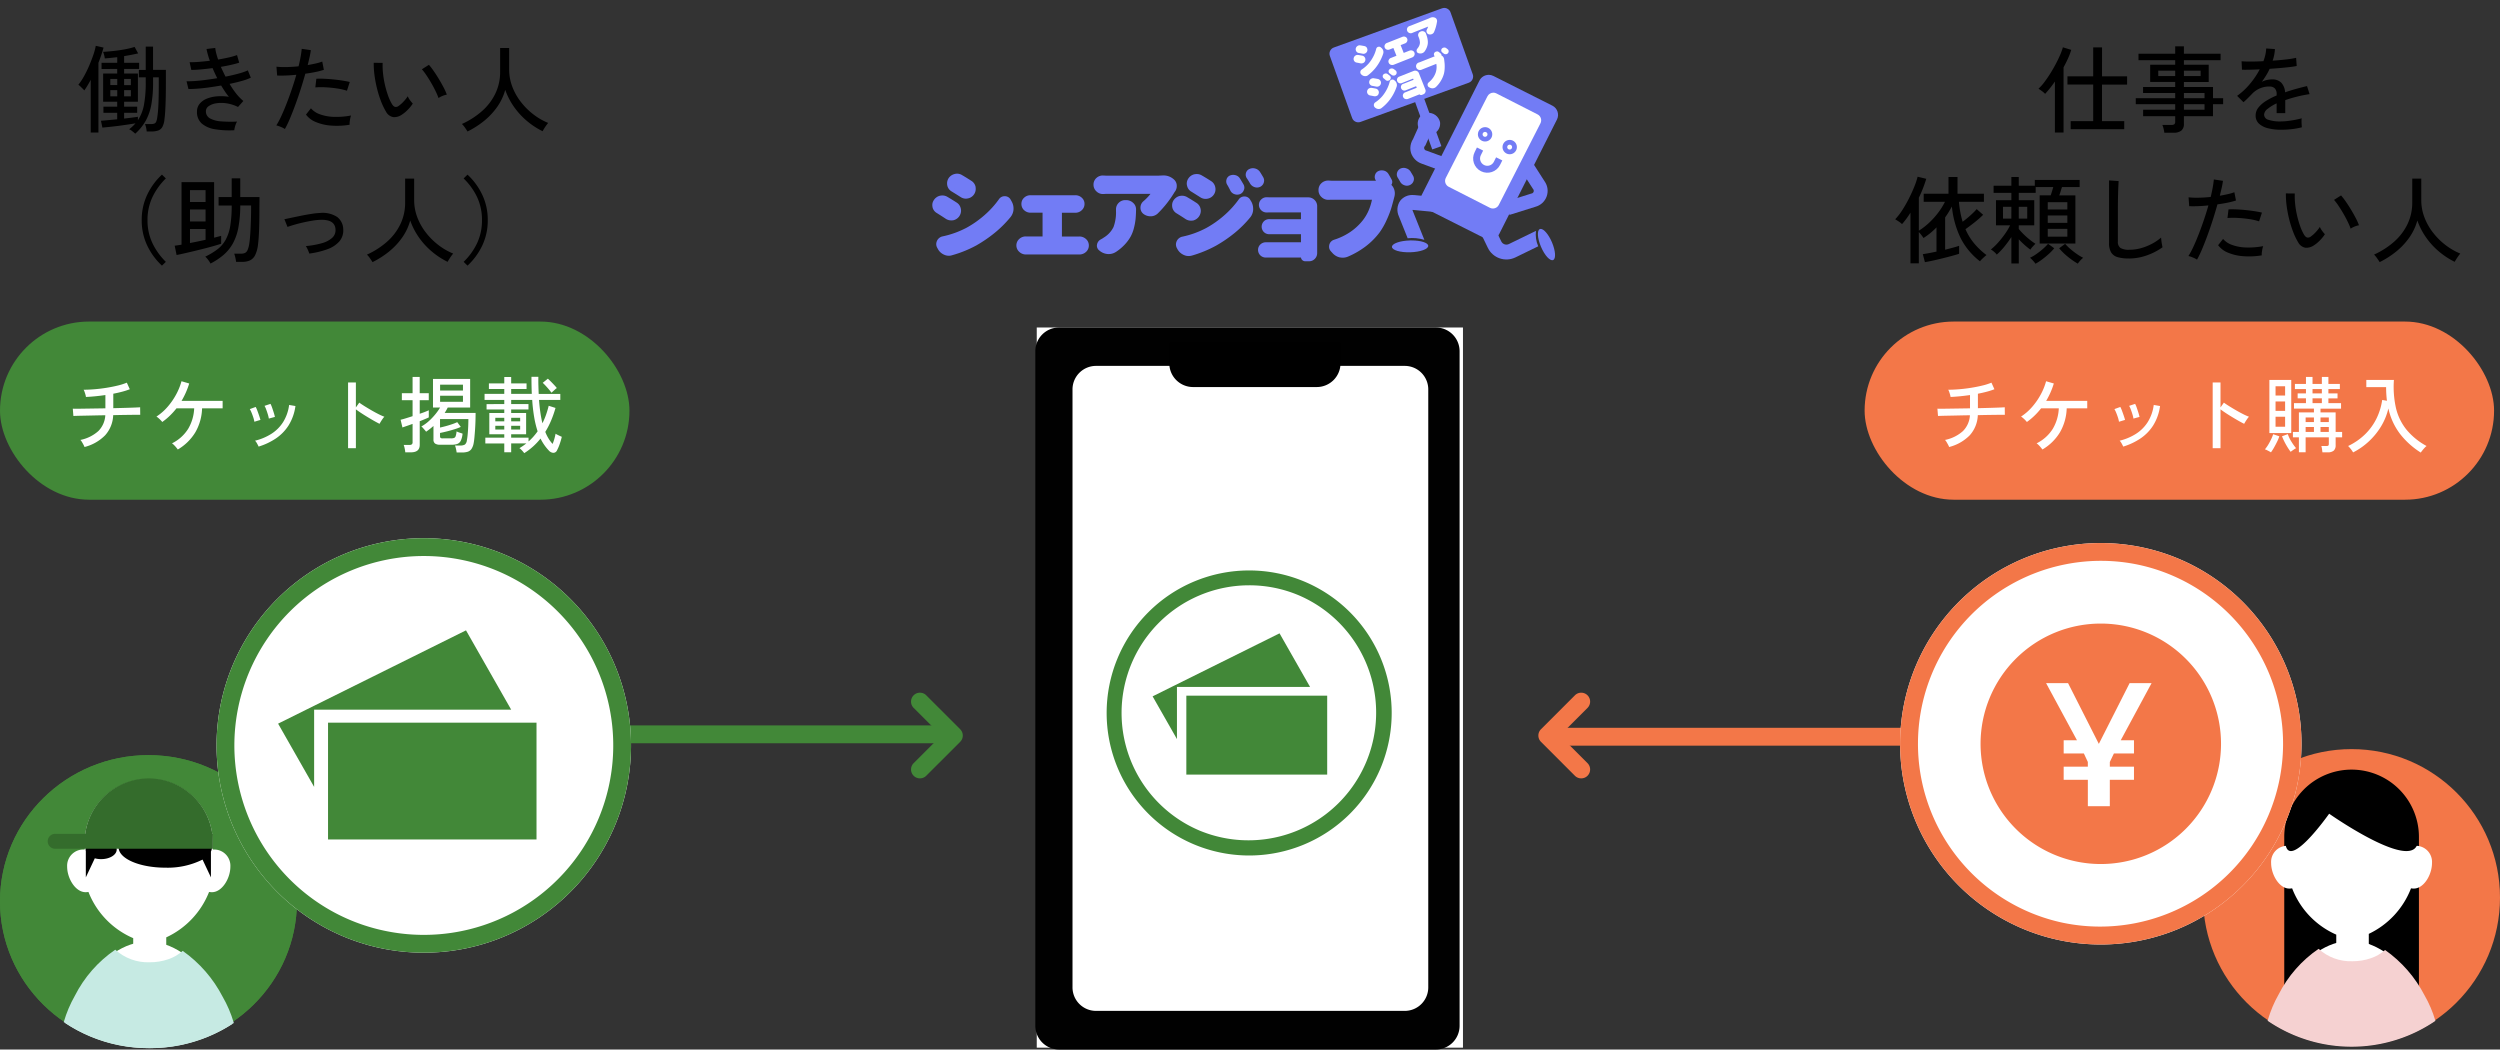
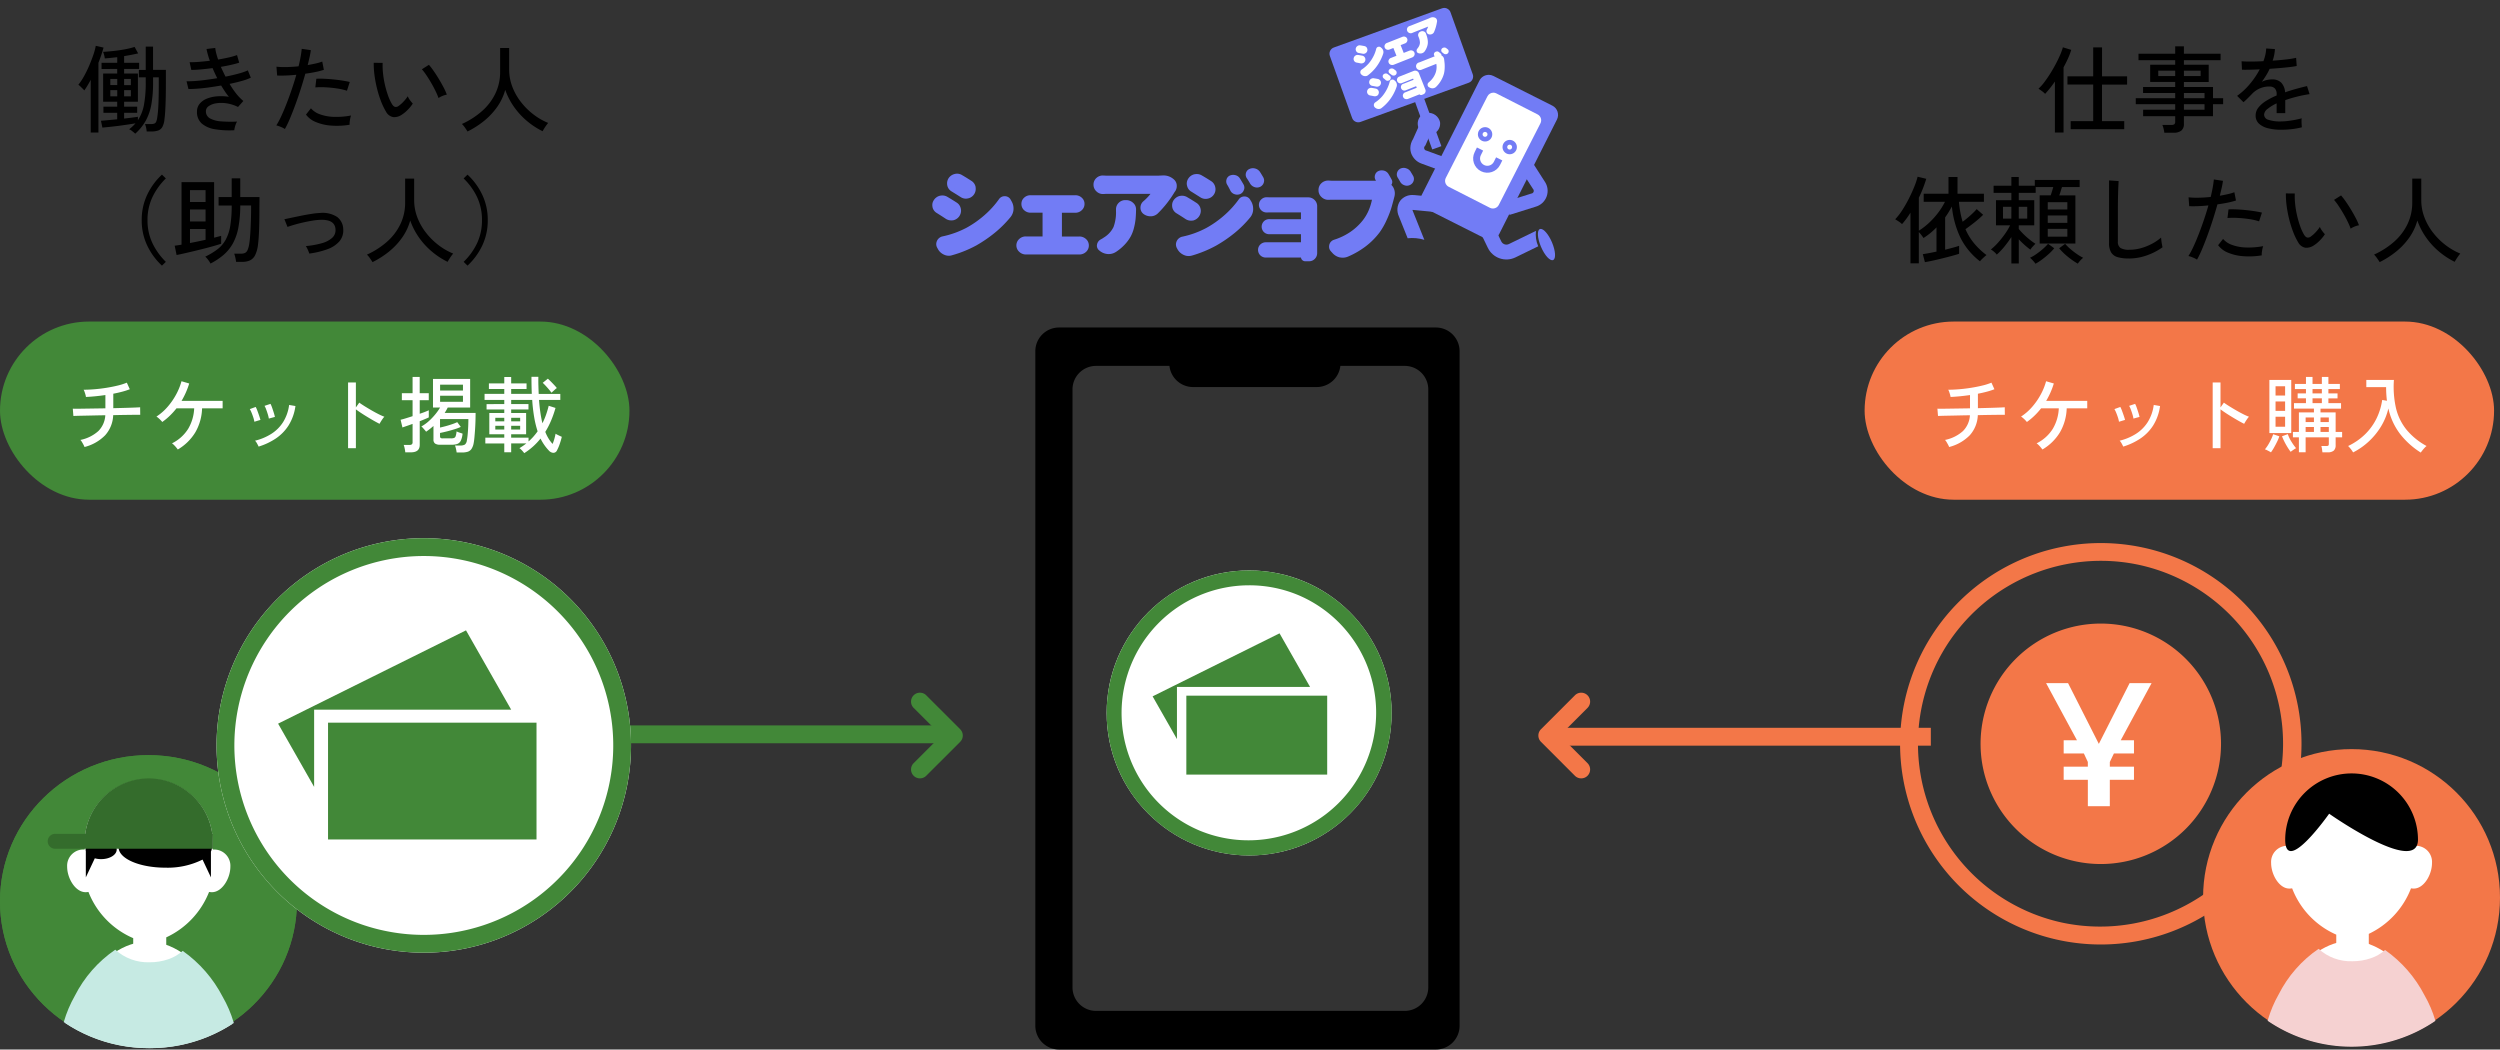
<svg xmlns="http://www.w3.org/2000/svg" width="420.998" height="176.737" viewBox="0 0 420.998 176.737">
  <rect x="0" y="0" width="420.998" height="176.737" fill="#333333" stroke="none" />
  <defs>
    <clipPath id="a">
      <path d="M14.6-16.536C22.73-16.536,29.45-5.1,29.45,1.549H0C0-5.1,6.465-16.536,14.6-16.536Z" transform="translate(0 16.536)" fill="#fff" />
    </clipPath>
    <clipPath id="b">
      <path d="M30.164,16.811H0a20.359,20.359,0,0,1,2.637-9.05A20.712,20.712,0,0,1,9.445,0a8.149,8.149,0,0,0,5.78,2.121A9.516,9.516,0,0,0,18.4,1.6,6.974,6.974,0,0,0,20.8.2a21.56,21.56,0,0,1,6.732,7.736,19.863,19.863,0,0,1,2.629,8.878Z" transform="translate(0 0)" fill="#f37748" />
    </clipPath>
    <clipPath id="c">
      <path d="M14.394-16.536c8.019,0,14.644,11.271,14.644,17.832H0C0-5.265,6.375-16.536,14.394-16.536Z" transform="translate(0 16.536)" fill="#fff" />
    </clipPath>
    <clipPath id="d">
      <path d="M29.742,16.576H0A20.074,20.074,0,0,1,2.6,7.653,20.421,20.421,0,0,1,9.313,0a8.035,8.035,0,0,0,5.7,2.091,9.385,9.385,0,0,0,3.128-.517A6.875,6.875,0,0,0,20.512.195,21.257,21.257,0,0,1,27.15,7.822a19.585,19.585,0,0,1,2.592,8.753Z" transform="translate(0 0)" fill="#f37748" />
    </clipPath>
    <clipPath id="e">
      <rect width="106.711" height="45.149" fill="none" />
    </clipPath>
    <clipPath id="f">
      <path d="M520.306,213.711l1.462,3.021a3.472,3.472,0,0,0,4.638,1.6l3.839-1.87a4.991,4.991,0,0,1-.38-2.6l-4.559,2.221a.96.96,0,0,1-1.28-.443l-1.462-3.021Z" transform="translate(-520.306 -212.619)" fill="none" />
    </clipPath>
    <clipPath id="g">
      <path d="M547.574,153.795l2.277,3.551a.461.461,0,0,1-.286.787L545.2,159.5l.7,2.227,4.364-1.371a2.774,2.774,0,0,0,1.552-4.275l-2.276-3.551Z" transform="translate(-545.201 -152.534)" fill="none" />
    </clipPath>
    <clipPath id="h">
      <path d="M455.256,121.707a2.979,2.979,0,0,0-.483,1.582,2.665,2.665,0,0,0,.117.784,2.875,2.875,0,0,0,1.8,1.82l3.961,1.456.807-2.191L457.5,123.7a.461.461,0,0,1-.247-.8l.068-.095,1.064-2.373-2.132-.953s-.96,2.14-1,2.225" transform="translate(-454.772 -119.482)" fill="none" />
    </clipPath>
    <clipPath id="i">
      <rect width="1.631" height="10.589" transform="translate(0 0.555) rotate(-19.884)" fill="none" />
    </clipPath>
    <clipPath id="j">
      <path d="M460.043,107.372a2.753,2.753,0,0,0-.363.024,1.888,1.888,0,1,0,2.483,1.54,2.009,2.009,0,0,0-2.12-1.564h0" transform="translate(-457.669 -107.372)" fill="none" />
    </clipPath>
    <clipPath id="k">
      <path d="M440.325,228.751c-1.687.047-3.043.533-3.028,1.083s1.4.957,3.086.908,3.043-.533,3.028-1.083c-.015-.52-1.248-.912-2.809-.912-.091,0-.184,0-.277,0" transform="translate(-437.297 -228.747)" fill="none" />
    </clipPath>
    <clipPath id="l">
      <path d="M576.633,217.772a.374.374,0,0,0-.149.03c-.506.216-.418,1.557.2,3s1.527,2.43,2.033,2.214.418-1.557-.2-3c-.557-1.306-1.36-2.243-1.882-2.243" transform="translate(-576.155 -217.772)" fill="none" />
    </clipPath>
    <clipPath id="m">
      <path d="M442.993,186.5a2.635,2.635,0,0,0-.228,2.609l1.485,3.706a6.963,6.963,0,0,1,2.8.261l.009,0-1.959-4.895a.806.806,0,0,1-.043-.135,1.029,1.029,0,0,1,.139,0l3.484.333.238-2.5-3.484-.333c-.114-.011-.228-.016-.339-.016a2.55,2.55,0,0,0-2.1.967" transform="translate(-442.529 -185.53)" fill="none" />
    </clipPath>
    <clipPath id="n">
      <path d="M397.189,7.539a1.121,1.121,0,0,0-.383.068l-18.222,6.6a1.105,1.105,0,0,0-.675,1.4l3.759,10.48a1.1,1.1,0,0,0,1.417.647l18.222-6.6a1.105,1.105,0,0,0,.675-1.4L398.224,8.254a1.1,1.1,0,0,0-1.034-.715h0" transform="translate(-377.846 -7.539)" fill="none" />
    </clipPath>
    <clipPath id="o">
      <path d="M476.046,71.2a1.74,1.74,0,0,0-1.555.954l-9.726,19.277a1.741,1.741,0,0,0,.769,2.333l9.946,5.009A1.741,1.741,0,0,0,477.815,98l9.726-19.277a1.742,1.742,0,0,0-.769-2.333l-9.946-5.01a1.723,1.723,0,0,0-.778-.186h0" transform="translate(-464.58 -71.197)" fill="none" />
    </clipPath>
    <clipPath id="p">
      <path d="M494.99,88.758l-7.007,13.728a1.113,1.113,0,0,0,.468,1.5l6.968,3.551a1.113,1.113,0,0,0,1.489-.5l7.006-13.728a1.113,1.113,0,0,0-.468-1.5l-6.968-3.551a1.061,1.061,0,0,0-.488-.118,1.13,1.13,0,0,0-1,.619" transform="translate(-487.859 -88.139)" fill="none" />
    </clipPath>
    <clipPath id="q">
      <path d="M514.815,141.119a2.394,2.394,0,0,0,4.285,2.137l.374-.748-1.046-.522-.373.748a1.227,1.227,0,0,1-2.2-1.1l.391-.784-1.046-.521Z" transform="translate(-514.564 -140.332)" fill="none" />
    </clipPath>
    <clipPath id="r">
      <path d="M519.862,122.183a.414.414,0,1,1,.414.413.414.414,0,0,1-.414-.413m-.789-.007a1.21,1.21,0,1,0,1.21-1.209,1.21,1.21,0,0,0-1.21,1.209" transform="translate(-519.073 -120.967)" fill="none" />
    </clipPath>
    <clipPath id="s">
      <path d="M543.283,134.3a.414.414,0,1,1,.414.414.414.414,0,0,1-.414-.414m-.789-.007a1.21,1.21,0,1,0,1.21-1.209,1.21,1.21,0,0,0-1.21,1.209" transform="translate(-542.494 -133.081)" fill="none" />
    </clipPath>
  </defs>
  <g transform="translate(-489 -830.85)">
    <g transform="translate(0 -1309)">
      <g transform="translate(450.254 1961.785)">
        <g transform="translate(88.805 239.306)">
          <g transform="translate(0 92.294)">
            <path d="M538.775,352.01H479v-3h59.772Z" transform="translate(-428.842 -380.384)" fill="#428838" opacity="0.998" />
            <path d="M54.9,3.391h-8.08a1.5,1.5,0,1,1,0-3H53.4v-6.58a1.5,1.5,0,0,1,1.5-1.5,1.5,1.5,0,0,1,1.5,1.5v8.08A1.5,1.5,0,0,1,54.9,3.391Z" transform="translate(70.416 7.811) rotate(-45)" fill="#428838" />
            <path d="M543.588,352.01H479v-3h64.584Z" transform="translate(754.092 321.041) rotate(180)" fill="#f37748" opacity="0.998" />
            <path d="M54.9,3.391h-8.08a1.5,1.5,0,1,1,0-3H53.4v-6.58a1.5,1.5,0,0,1,1.5-1.5,1.5,1.5,0,0,1,1.5,1.5v8.08A1.5,1.5,0,0,1,54.9,3.391Z" transform="translate(250.66 -67.154) rotate(135)" fill="#f37748" />
          </g>
        </g>
        <g transform="translate(16 240.234)">
          <g transform="translate(26.623 63.427)">
            <g transform="translate(-14.297 -157.447)">
              <g transform="translate(-13 26.016)">
                <g transform="translate(23.42 133.001)">
                  <g transform="translate(0 0)">
                    <g transform="translate(0 0)">
                      <g fill="#428838" stroke="#428838" stroke-width="1">
                        <ellipse cx="25" cy="24.627" rx="25" ry="24.627" stroke="none" />
                        <ellipse cx="25" cy="24.627" rx="24.5" ry="24.127" fill="none" />
                      </g>
                      <g transform="translate(8.035 3.899)">
                        <g transform="translate(2.29 27.501)" clip-path="url(#a)">
                          <g transform="translate(-10.672 -32.33)">
                            <ellipse cx="25.515" cy="25.134" rx="25.515" ry="25.134" transform="translate(0 0)" fill="#fff" />
                          </g>
                        </g>
                        <g transform="translate(0 0)">
                          <path d="M11.126,29.252V26.771a14.038,14.038,0,0,1-7.538-7.782,2.722,2.722,0,0,1-.479.042C1.392,19.031,0,16.705,0,14.722a2.737,2.737,0,0,1,2.945-2.87V10.621A10.711,10.711,0,0,1,13.743,0a10.711,10.711,0,0,1,10.8,10.621v1.232a2.737,2.737,0,0,1,2.945,2.87c0,1.983-1.392,4.309-3.109,4.309a2.719,2.719,0,0,1-.479-.042,14.125,14.125,0,0,1-7.211,7.649v2.614Z" transform="translate(3.272 0.148)" fill="#fff" />
                          <path d="M20.313,6.777l-.62-1.315a13.169,13.169,0,0,1-6.278,1.361c-4.337,0-7.853-1.527-7.853-3.411S9.079,0,13.416,0s7.853,1.527,7.853,3.411a1.6,1.6,0,0,1-.164.7V8.458ZM.037,4.041A1.024,1.024,0,0,1,0,3.77c0-.892,1.172-1.616,2.618-1.616s2.618.724,2.618,1.616S4.063,5.386,2.618,5.386a4.028,4.028,0,0,1-1.068-.14L.828,6.777.037,8.458Z" transform="translate(6.381 8.227)" />
                          <path d="M1.256,11.866a1.257,1.257,0,0,1,0-2.514H6.313a10.8,10.8,0,0,1,21.4,0h.1v2.514Z" fill="#346c2c" />
                        </g>
                        <g transform="translate(1.933 28.861)" clip-path="url(#b)">
                          <g transform="translate(-10.315 -33.69)">
                            <path d="M25.515,0A25.327,25.327,0,0,1,51.03,25.134,25.327,25.327,0,0,1,25.515,50.268,25.327,25.327,0,0,1,0,25.134,25.327,25.327,0,0,1,25.515,0Z" transform="translate(0 0)" fill="#c6eae3" />
                          </g>
                        </g>
                      </g>
                    </g>
                  </g>
                </g>
              </g>
              <path d="M-30.224,1.36q-.176-.16-.5-.416a1.765,1.765,0,0,0-.528-.32q.3-.24.568-.488t.5-.52q-.544.1-1.288.208T-33.008.04q-.8.1-1.52.176t-1.232.12L-36-.816q.448-.032,1.184-.1t1.552-.144v-1.1h-2.32V-3.184h2.32v-.832h-2.368V-8.768h2.368v-.768H-35.9v-1.04h2.64v-.944l-1.1.12q-.528.056-.992.088a3.617,3.617,0,0,0-.112-.56,3.631,3.631,0,0,0-.176-.544q.816-.048,1.784-.152t1.9-.28a13.157,13.157,0,0,0,1.624-.4l.592,1.088q-.48.112-1.088.232T-32.1-11.7v1.12h2.528v1.04H-32.1v.768h2.32v4.752H-32.1v.832H-29.9V-2.16H-32.1v.976q.7-.08,1.328-.16t.992-.144V-.9A6.993,6.993,0,0,0-28.76-3.48a20.287,20.287,0,0,0,.3-3.8v-.848h-1.152V-9.376h1.152V-13.3h1.232v3.92h2.16V-7.12q0,1.632-.032,2.776t-.08,1.928q-.048.784-.128,1.376A3.345,3.345,0,0,1-25.664.232a1.306,1.306,0,0,1-.712.6,3.616,3.616,0,0,1-1.176.16H-28.3a4.089,4.089,0,0,0-.1-.656,3.16,3.16,0,0,0-.184-.592h.944a1.839,1.839,0,0,0,.624-.08.586.586,0,0,0,.32-.328,2.729,2.729,0,0,0,.176-.728q.08-.48.136-1.168t.088-1.784q.032-1.1.032-2.776V-8.128h-.96v.848a21.046,21.046,0,0,1-.28,3.672,8.95,8.95,0,0,1-.936,2.752A8.684,8.684,0,0,1-30.224,1.36Zm-7.5-.192v-8.88q-.272.512-.544.968t-.544.824a2.691,2.691,0,0,0-.272-.3q-.192-.192-.392-.384a2.211,2.211,0,0,0-.328-.272,10.059,10.059,0,0,0,.952-1.44,19.09,19.09,0,0,0,.872-1.784q.4-.936.7-1.816a10.653,10.653,0,0,0,.408-1.52l1.312.3q-.16.576-.376,1.224t-.488,1.336V1.168Zm3.3-6.1h1.168v-1.04h-1.168Zm0-1.888h1.168v-1.04h-1.168ZM-32.1-4.928h1.136v-1.04H-32.1Zm0-1.888h1.136v-1.04H-32.1Zm18.544,7.6a15.083,15.083,0,0,1-3.24-.168,4.457,4.457,0,0,1-2.224-.96,2.535,2.535,0,0,1-.808-2.008,2.029,2.029,0,0,1,.448-1.32,2.971,2.971,0,0,1,1.208-.864,5.789,5.789,0,0,1,1.728-.392,8.393,8.393,0,0,1,1.992.08,9.249,9.249,0,0,1-.672-.9q-.32-.488-.64-1-1.024.176-2.048.32t-1.92.208q-.9.064-1.536.064l-.32-1.312q.592.016,1.416-.04t1.792-.184q.968-.128,1.96-.288-.208-.416-.408-.848T-17.2-9.68q-.992.128-1.936.216t-1.648.088l-.288-1.3a15.325,15.325,0,0,0,1.568-.056q.9-.072,1.84-.184a13.359,13.359,0,0,1-.56-1.984l1.472-.176a5.539,5.539,0,0,0,.16.888q.128.5.32,1.064.96-.16,1.8-.352a10.549,10.549,0,0,0,1.384-.4l.368,1.28q-.528.176-1.336.36t-1.752.344q.176.4.376.816t.408.832q1.216-.24,2.224-.52A9.588,9.588,0,0,0-11.264-9.3l.5,1.232a8.973,8.973,0,0,1-1.5.544q-.952.272-2.072.5a13.533,13.533,0,0,0,1.1,1.624,8.3,8.3,0,0,0,1.216,1.256l-.9,1.008a6.424,6.424,0,0,0-1.944-.616,5.608,5.608,0,0,0-1.744,0,2.968,2.968,0,0,0-1.248.48,1.014,1.014,0,0,0-.472.84,1.327,1.327,0,0,0,.7,1.224,4.517,4.517,0,0,0,1.9.5,21.456,21.456,0,0,0,2.648.032,3.209,3.209,0,0,0-.312.736A4.39,4.39,0,0,0-13.552.784ZM-5.024.576a3.93,3.93,0,0,0-.7-.36,4.3,4.3,0,0,0-.744-.248,13.319,13.319,0,0,0,.84-1.576q.44-.952.888-2.1t.872-2.4Q-3.44-7.36-3.1-8.56q-.944.1-1.808.128t-1.424,0L-6.448-9.92a12.966,12.966,0,0,0,1.672.064q.984-.016,2.056-.128.208-.864.344-1.616t.184-1.328l1.536.224q-.064.512-.208,1.152t-.32,1.36q.736-.128,1.368-.272a7.616,7.616,0,0,0,1.08-.32l.272,1.392A11.767,11.767,0,0,1,.192-9.04q-.832.176-1.776.3-.352,1.264-.776,2.592t-.888,2.592q-.464,1.264-.912,2.328A17.534,17.534,0,0,1-5.024.576Zm10.9-.72a12.954,12.954,0,0,1-3.2.136A8.021,8.021,0,0,1,.128-.624a3.778,3.778,0,0,1-1.6-1.232L-.64-2.912a3.5,3.5,0,0,0,1.488,1,7.449,7.449,0,0,0,2.32.44A13.157,13.157,0,0,0,6.112-1.7a4.065,4.065,0,0,0-.184.776A3.959,3.959,0,0,0,5.872-.144ZM5.424-5.872a10.06,10.06,0,0,0-1.688-.384Q2.768-6.4,1.8-6.448a12.673,12.673,0,0,0-1.7.016L.272-7.888q.56-.032,1.3,0t1.544.112q.8.08,1.528.192t1.256.24Zm9.12,4.112a2.173,2.173,0,0,1-1.344.328,1.733,1.733,0,0,1-1.2-.92,11.147,11.147,0,0,1-.848-1.768,18.092,18.092,0,0,1-.664-2.128,19.9,19.9,0,0,1-.424-2.24,14.456,14.456,0,0,1-.128-2.088l1.5.016A12.579,12.579,0,0,0,11.5-8.8a15.479,15.479,0,0,0,.312,1.888,16.82,16.82,0,0,0,.512,1.792,8.262,8.262,0,0,0,.664,1.472q.272.448.56.5a.753.753,0,0,0,.576-.16,5.1,5.1,0,0,0,.84-.744,5.758,5.758,0,0,0,.7-.888,3.087,3.087,0,0,0,.376.656,4.726,4.726,0,0,0,.472.576,6.768,6.768,0,0,1-.9,1.1A5.54,5.54,0,0,1,14.544-1.76Zm6.3-2.88a10.21,10.21,0,0,0-.464-1.1q-.32-.672-.736-1.392t-.84-1.352a8.711,8.711,0,0,0-.76-1l1.184-.752a11.862,11.862,0,0,1,.824,1.072q.456.656.9,1.4t.792,1.416a9.118,9.118,0,0,1,.5,1.136,3.57,3.57,0,0,0-.768.232A3.17,3.17,0,0,0,20.848-4.64ZM25.728.992q-.16-.272-.44-.664a4.026,4.026,0,0,0-.5-.6,13.6,13.6,0,0,0,3.368-2.16,9.338,9.338,0,0,0,2.256-2.952,8.327,8.327,0,0,0,.808-3.672v-4.016h1.52v3.6a8.141,8.141,0,0,0,.536,2.936,9.91,9.91,0,0,0,1.464,2.584,11.59,11.59,0,0,0,2.1,2.08A10.788,10.788,0,0,0,39.312-.448q-.128.144-.32.408T38.632.5q-.168.272-.264.448A13.117,13.117,0,0,1,35.712-.8a12.434,12.434,0,0,1-2.16-2.36A11.779,11.779,0,0,1,32.08-6.016a9.291,9.291,0,0,1-1.352,2.864A11.613,11.613,0,0,1,28.528-.8,14.9,14.9,0,0,1,25.728.992ZM-25.728,23.584a11.084,11.084,0,0,1-2.48-3.384,9.806,9.806,0,0,1-.928-4.28,9.806,9.806,0,0,1,.928-4.28,11.084,11.084,0,0,1,2.48-3.384l.656.64a11.09,11.09,0,0,0-2.272,3.176,8.933,8.933,0,0,0-.816,3.848,8.933,8.933,0,0,0,.816,3.848,11.09,11.09,0,0,0,2.272,3.176Zm2.464-1.792-.32-1.568.52-.072q.3-.04.632-.1V9.52h5.488v9.36q.368-.1.664-.176t.52-.144V19.9q-.5.16-1.216.368t-1.568.424q-.848.216-1.712.424t-1.64.384Q-22.672,21.68-23.264,21.792Zm5.712,1.44a3.887,3.887,0,0,0-.408-.64,4.4,4.4,0,0,0-.472-.528,11.34,11.34,0,0,0,2.08-1.256A5.221,5.221,0,0,0-14.984,19.2a7.462,7.462,0,0,0,.76-2.328,20.448,20.448,0,0,0,.24-3.416h-2.208V12.032h2.208V8.88h1.44v3.152H-9.3q0,.5-.008,1.048t-.008,1.144q0,1.84-.056,3.352t-.184,2.488a5.339,5.339,0,0,1-.472,1.736,1.924,1.924,0,0,1-.856.888,2.955,2.955,0,0,1-1.3.256h-1.056q-.048-.352-.144-.768a4.147,4.147,0,0,0-.176-.608H-12.4a1.562,1.562,0,0,0,.648-.12.954.954,0,0,0,.44-.488,4.075,4.075,0,0,0,.288-1.072q.128-.8.208-2.3t.1-3.256v-.88h-1.824a20.74,20.74,0,0,1-.312,3.68,9.039,9.039,0,0,1-.912,2.672,7.054,7.054,0,0,1-1.552,1.936A11.282,11.282,0,0,1-17.552,23.232Zm-3.456-3.456q1.328-.256,2.624-.544V17.408h-2.624Zm0-3.632h2.624V14.128h-2.624Zm0-3.28h2.624v-2h-2.624Zm20.1,8.688q-.1-.288-.256-.648a3.85,3.85,0,0,0-.336-.616,14.187,14.187,0,0,0,2.688-.48,4.318,4.318,0,0,0,1.744-.9A1.723,1.723,0,0,0,3.5,17.52Q3.44,15.76.88,15.872a9.9,9.9,0,0,0-1.264.136q-.736.12-1.536.3t-1.5.384q-.7.2-1.168.376a1.758,1.758,0,0,0-.08-.208q-.08-.192-.176-.44t-.176-.44a1.4,1.4,0,0,0-.1-.208q.464-.1,1.24-.264t1.656-.344q.88-.176,1.7-.3a11.193,11.193,0,0,1,1.36-.144,4.479,4.479,0,0,1,2.936.664A2.653,2.653,0,0,1,4.8,17.472a2.829,2.829,0,0,1-.664,2.04A4.841,4.841,0,0,1,2.12,20.824,14.289,14.289,0,0,1-.912,21.552Zm10.64,1.44q-.16-.272-.44-.664a4.026,4.026,0,0,0-.5-.6,13.6,13.6,0,0,0,3.368-2.16,9.338,9.338,0,0,0,2.256-2.952,8.327,8.327,0,0,0,.808-3.672V8.928h1.52v3.6a8.141,8.141,0,0,0,.536,2.936,9.91,9.91,0,0,0,1.464,2.584,11.59,11.59,0,0,0,2.1,2.08,10.788,10.788,0,0,0,2.472,1.424q-.128.144-.32.408t-.36.536q-.168.272-.264.448A13.117,13.117,0,0,1,19.712,21.2a12.434,12.434,0,0,1-2.16-2.36,11.779,11.779,0,0,1-1.472-2.856,9.291,9.291,0,0,1-1.352,2.864,11.613,11.613,0,0,1-2.2,2.352A14.9,14.9,0,0,1,9.728,22.992Zm16,.592-.656-.64a10.819,10.819,0,0,0,2.28-3.176,9.008,9.008,0,0,0,.808-3.848,9.008,9.008,0,0,0-.808-3.848A10.819,10.819,0,0,0,25.072,8.9l.656-.64a11.084,11.084,0,0,1,2.48,3.384,9.806,9.806,0,0,1,.928,4.28,9.806,9.806,0,0,1-.928,4.28A11.084,11.084,0,0,1,25.728,23.584Z" transform="translate(63.421 53.001)" />
              <rect width="106" height="30" rx="15" transform="translate(10.42 86.001)" fill="#428838" />
              <path d="M3.234.126a3.276,3.276,0,0,0-.182-.392Q2.926-.5,2.786-.735a1.44,1.44,0,0,0-.252-.329,6.4,6.4,0,0,0,3.031-1.5A4.075,4.075,0,0,0,6.734-5.222q-.966.014-1.869.035t-1.652.035q-.749.014-1.239.028T1.358-5.1l-.1-1.232q.112.014.588.014t1.211-.014L4.69-6.356l1.848-.028h.21v-2.24q-1.736.252-3.276.322a2.275,2.275,0,0,0-.084-.4q-.07-.245-.154-.476A1.924,1.924,0,0,0,3.08-9.52q.868,0,1.869-.084t2-.245q1-.161,1.89-.378a10.11,10.11,0,0,0,1.519-.483l.5,1.106a11.083,11.083,0,0,1-1.274.413Q8.876-9,8.078-8.848v2.436q1.134-.028,2.114-.056t1.631-.056q.651-.028.777-.042l.014,1.274Q12.46-5.306,11.8-5.3l-1.638.021q-.98.014-2.1.042A5.348,5.348,0,0,1,6.706-1.848,7.456,7.456,0,0,1,3.234.126Zm15.708.42q-.1-.14-.273-.35t-.364-.4a2.1,2.1,0,0,0-.343-.287,6.716,6.716,0,0,0,2.723-2.443A7.364,7.364,0,0,0,21.7-6.384H18.718A12.254,12.254,0,0,1,17.6-5.145a10.933,10.933,0,0,1-1.274,1.057,4.086,4.086,0,0,0-.273-.308q-.175-.182-.371-.35A2.6,2.6,0,0,0,15.344-5a8.773,8.773,0,0,0,1.869-1.631,11.4,11.4,0,0,0,1.449-2.093,10.292,10.292,0,0,0,.9-2.226l1.3.378a13.08,13.08,0,0,1-1.288,2.926h6.916v1.26H23.03a8.566,8.566,0,0,1-1.141,4.046A8.439,8.439,0,0,1,18.942.546ZM32.55.056q-.084-.2-.266-.525a1.876,1.876,0,0,0-.336-.469,9.168,9.168,0,0,0,2.737-1.148,6.442,6.442,0,0,0,1.988-1.981,7.14,7.14,0,0,0,1.015-2.891l1.064.182A8.261,8.261,0,0,1,37.59-3.5a7.533,7.533,0,0,1-2.156,2.2A10.923,10.923,0,0,1,32.55.056Zm1.722-4.718a4.835,4.835,0,0,0-.168-.707q-.126-.413-.273-.812a3.478,3.478,0,0,0-.287-.623l1.008-.336a4.209,4.209,0,0,1,.273.644q.147.42.28.847a7.267,7.267,0,0,1,.189.707Zm-2.436.532a4.408,4.408,0,0,0-.175-.707q-.133-.413-.294-.805a4.231,4.231,0,0,0-.3-.616l.994-.364a4.723,4.723,0,0,1,.28.637q.154.413.3.84t.217.707ZM47.614.322v-11.06H48.93v4.2L49.5-7.35q.336.252.875.588t1.155.693q.616.357,1.2.651a9.62,9.62,0,0,0,1,.448,2,2,0,0,0-.28.336q-.168.238-.315.476t-.217.378q-.378-.182-.91-.483T50.9-4.914q-.581-.35-1.1-.693t-.868-.609V.322ZM65.9,1.05a6.1,6.1,0,0,0-.112-.609,3.452,3.452,0,0,0-.168-.567h.826a1.585,1.585,0,0,0,.84-.161,1.072,1.072,0,0,0,.336-.721,10.02,10.02,0,0,0,.14-1.05q.056-.63.084-1.309t.028-1.211h-4.76L63.1-4.55v1.4q.448-.1.987-.245t1.05-.322A8.044,8.044,0,0,0,66-4.06l.6.8a8.494,8.494,0,0,1-1.05.392q-.63.2-1.281.364T63.1-2.24v.56a.364.364,0,0,0,.084.266.542.542,0,0,0,.364.084h1.372a1.609,1.609,0,0,0,.546-.07.5.5,0,0,0,.273-.322,3.605,3.605,0,0,0,.147-.784,2.723,2.723,0,0,0,.476.2q.308.1.532.175a3.4,3.4,0,0,1-.3,1.2,1.082,1.082,0,0,1-.581.539,2.727,2.727,0,0,1-.924.133h-1.96a1.449,1.449,0,0,1-.868-.2.8.8,0,0,1-.266-.679V-3.416q-.308.266-.616.511t-.63.455a1.875,1.875,0,0,0-.21-.273l-.315-.357a1.381,1.381,0,0,0-.273-.252,6.54,6.54,0,0,0,1.232-.875,10.3,10.3,0,0,0,1.085-1.127,9.559,9.559,0,0,0,.847-1.19h-1.2V-11.34h6.258v4.816H64.4q-.112.224-.238.448t-.28.462H69.09q0,.63-.021,1.351T69-2.828q-.049.714-.105,1.316t-.126.966A2.622,2.622,0,0,1,68.4.448a1.216,1.216,0,0,1-.637.476,3.248,3.248,0,0,1-.98.126Zm-8.652-.028a4.52,4.52,0,0,0-.1-.651,3.386,3.386,0,0,0-.168-.595h.966a.666.666,0,0,0,.406-.1.439.439,0,0,0,.126-.364v-3.08q-.574.21-1.043.371t-.665.231l-.308-1.3q.322-.07.868-.238t1.148-.364V-7.756H56.672V-8.932h1.806v-2.744h1.2v2.744h1.526v1.176H59.682v2.282a12.733,12.733,0,0,0,1.526-.588v1.2q-.2.1-.609.273t-.917.371V-.238q0,1.26-1.484,1.26ZM63.112-7.49h3.85V-8.512h-3.85Zm0-1.9h3.85v-.98h-3.85ZM77.28,1.162a4.382,4.382,0,0,0-.371-.448,2.4,2.4,0,0,0-.441-.392,11.034,11.034,0,0,0,1.162-.8H75.082V1.008H73.92V-.476H70.728v-.966H73.92v-.574H71.4V-5.6h2.52v-.6H70.938v-.9H73.92v-.7H70.6V-8.82H73.92v-.826H71.33v-.938h2.59v-1.078h1.162v1.078h2.59v.938h-2.59v.826h3.472q-.028-.658-.042-1.386T78.5-11.7H79.66q-.014.77.007,1.491t.049,1.393h3.64V-7.8H79.772Q79.856-6.65,80-5.677t.343,1.8a11.417,11.417,0,0,0,.609-1.428A15.181,15.181,0,0,0,81.4-6.818l1.148.364a18.309,18.309,0,0,1-.749,2.142,13.839,13.839,0,0,1-.973,1.89,6.923,6.923,0,0,0,.567,1.148,5.883,5.883,0,0,0,.665.882,8.209,8.209,0,0,0,.3-.868,8.529,8.529,0,0,0,.2-.854,2.311,2.311,0,0,0,.294.168q.2.1.413.2l.343.154a11.235,11.235,0,0,1-.336,1.162A7.207,7.207,0,0,1,82.8.686a.674.674,0,0,1-.6.42,1.077,1.077,0,0,1-.742-.35,7.876,7.876,0,0,1-.763-.924A8.156,8.156,0,0,1,80.024-1.3,10.739,10.739,0,0,1,78.764.042,11.036,11.036,0,0,1,77.28,1.162Zm.728-1.974a8.816,8.816,0,0,0,.812-.805,10.469,10.469,0,0,0,.714-.9,16.414,16.414,0,0,1-.567-2.31A27.822,27.822,0,0,1,78.624-7.8H75.082v.7h2.912v.9H75.082v.6H77.6v3.584h-2.52v.574h2.926Zm3.864-8.2q-.168-.238-.434-.553t-.546-.616a7.028,7.028,0,0,0-.5-.5l.868-.7q.224.2.511.49t.56.581a5.9,5.9,0,0,1,.441.511,1.678,1.678,0,0,0-.3.231l-.343.315Q81.956-9.1,81.872-9.016Zm-9.464,6.2H73.92v-.63H72.408Zm2.674,0h1.512v-.63H75.082ZM72.408-4.2H73.92v-.588H72.408Zm2.674,0h1.512v-.588H75.082Z" transform="translate(21.42 107.001)" fill="#fff" />
            </g>
          </g>
        </g>
      </g>
      <g transform="translate(701.035 2148.482)">
        <path d="M-18.3.608V-.752h3.792v-6.16h-4.336V-8.3h4.336v-4.864h1.488V-8.3H-8.8v1.392h-4.224v6.16H-9.28V.608Zm-2.656.56V-7.424q-.416.608-.84,1.136t-.808.944a3.928,3.928,0,0,0-.544-.472q-.336-.248-.576-.392a7.752,7.752,0,0,0,.952-1.056q.5-.656,1-1.448t.936-1.616q.44-.824.76-1.568a9.516,9.516,0,0,0,.464-1.288l1.408.432a12.2,12.2,0,0,1-.544,1.44q-.336.752-.752,1.5V1.168ZM-2.528,1.2A4.818,4.818,0,0,0-2.656.52a4.178,4.178,0,0,0-.208-.632h1.536a.794.794,0,0,0,.48-.112A.525.525,0,0,0-.7-.656v-.928H-6.1V-2.672H-.7V-3.6h-6.64V-4.608H-.7v-.88H-6.112V-6.5H-.7v-.848H-4.912v-2.9H-.7v-.768H-6.88V-12.1H-.7v-1.248H.768V-12.1H6.944v1.088H.768v.768H4.944v2.9H.768V-6.5h4.9v1.888H7.376V-3.6H5.664v2.016H.768V-.3A1.407,1.407,0,0,1,.336.84,2.046,2.046,0,0,1-.992,1.2Zm3.3-3.872H4.24V-3.6H.768Zm0-1.936H4.24v-.88H.768Zm-4.32-3.728H-.7v-.912H-3.552Zm4.32,0H3.584v-.912H.768ZM17.168.7A8.986,8.986,0,0,1,14.96.456,3.483,3.483,0,0,1,13.416-.32a1.811,1.811,0,0,1-.568-1.392,2.109,2.109,0,0,1,.464-1.32,4.9,4.9,0,0,1,1.272-1.112,12.1,12.1,0,0,1,1.8-.928v-.176a1.38,1.38,0,0,0-.3-1.008,1.166,1.166,0,0,0-.76-.32A3.966,3.966,0,0,0,13.7-6.32a3.969,3.969,0,0,0-1.488,1.008q-.288.3-.688.7t-.72.672L9.728-5.008a11.4,11.4,0,0,0,2.136-1.984,13.408,13.408,0,0,0,1.672-2.48q-.976.048-1.784.064t-1.208,0l-.064-1.424q.512.048,1.512.048t2.168-.064a8.318,8.318,0,0,0,.328-1.1,5.684,5.684,0,0,0,.136-1.04l1.472.1a7.037,7.037,0,0,1-.384,1.952q1.232-.08,2.312-.208a13.39,13.39,0,0,0,1.64-.272l.1,1.376q-.448.1-1.176.184t-1.6.16q-.872.072-1.784.136a9.063,9.063,0,0,1-.592,1.112q-.352.568-.72,1.08a3.26,3.26,0,0,1,.856-.312,4.136,4.136,0,0,1,.888-.1,2.1,2.1,0,0,1,1.5.528A2.556,2.556,0,0,1,17.808-5.6q.944-.336,1.912-.6T21.5-6.656l.432,1.36a20.881,20.881,0,0,0-2.144.424q-1.04.264-1.952.584V-2.1H16.384V-3.744a7.209,7.209,0,0,0-1.528.936,1.321,1.321,0,0,0-.584.952A.933.933,0,0,0,15-.976,6.168,6.168,0,0,0,17.072-.7a9.984,9.984,0,0,0,1.136-.072q.624-.072,1.256-.192t1.144-.264a2.1,2.1,0,0,0-.032.424q0,.28.016.568t.032.464V.288A12.329,12.329,0,0,1,18.9.6,15.577,15.577,0,0,1,17.168.7ZM-45.28,23.2V14.656A13.61,13.61,0,0,1-46.7,16.592a3.5,3.5,0,0,0-.552-.44q-.328-.216-.6-.376a9.935,9.935,0,0,0,1.192-1.536,21.224,21.224,0,0,0,1.128-1.976q.528-1.048.912-2.008a11.726,11.726,0,0,0,.544-1.648l1.456.352a20.877,20.877,0,0,1-1.248,3.184V17.7a11.421,11.421,0,0,0,1.736-1.344,13.144,13.144,0,0,0,1.528-1.7,11.348,11.348,0,0,0,1.136-1.824h-3.584v-1.36h4.176V8.656h1.52v2.816h4.448v1.36H-37.12a17.474,17.474,0,0,0,.24,1.768,16.188,16.188,0,0,0,.384,1.592q.416-.3.864-.68t.848-.76a9.162,9.162,0,0,0,.656-.688l1.088.96a16.86,16.86,0,0,1-1.416,1.248q-.824.656-1.56,1.168A9.857,9.857,0,0,0-34.5,19.9a12.172,12.172,0,0,0,2.024,1.9q-.144.112-.368.312t-.424.4a2.4,2.4,0,0,0-.3.344,11.5,11.5,0,0,1-3.256-3.9,15.762,15.762,0,0,1-1.48-5.328q-.256.464-.536.928t-.6.9V20.9q.7-.176,1.32-.344t1.032-.312v1.344q-.544.176-1.288.376t-1.552.4q-.808.2-1.568.368t-1.352.264l-.352-1.344q.432-.064,1.032-.176t1.272-.256v-4.08a11.551,11.551,0,0,1-2.192,1.792,4.593,4.593,0,0,0-.352-.5,5.749,5.749,0,0,0-.432-.5V23.2Zm16.992.016V18.768a18.041,18.041,0,0,1-1.16,1.592,11.466,11.466,0,0,1-1.3,1.368,2.494,2.494,0,0,0-.44-.464,2.808,2.808,0,0,0-.552-.4,9.565,9.565,0,0,0,1.208-1.152,16.335,16.335,0,0,0,1.16-1.456A10.581,10.581,0,0,0-28.5,16.8H-30.88V12.56h2.592V11.328H-31.28v-1.2h2.992V8.656h1.248v1.472h2.7V9.152h7.552v1.2H-19.76q-.112.32-.224.7t-.24.7h2.72v8.112H-23.52V11.744h1.856q.112-.32.224-.688t.208-.7h-2.96v.976H-27.04V12.56h2.608V16.8H-27.04v.608A11.545,11.545,0,0,0-25.7,18.784,12.494,12.494,0,0,0-24.24,19.9q-.16.16-.44.464a3.086,3.086,0,0,0-.408.528q-.5-.368-.992-.808t-.96-.936v4.064Zm4.064.048a4.965,4.965,0,0,0-.424-.52,4.077,4.077,0,0,0-.5-.488,6.829,6.829,0,0,0,1.08-.632,12.709,12.709,0,0,0,1.112-.872,7.9,7.9,0,0,0,.848-.848l1.04.752a8.5,8.5,0,0,1-.944.984q-.544.488-1.112.912A9.253,9.253,0,0,1-24.224,23.264Zm7.12-.016A12.708,12.708,0,0,1-18.76,22.1a10.307,10.307,0,0,1-1.48-1.44l1.008-.752a7.728,7.728,0,0,0,.864.856,13.255,13.255,0,0,0,1.1.856,8.07,8.07,0,0,0,1.072.64,3.962,3.962,0,0,0-.5.48A4.9,4.9,0,0,0-17.1,23.248ZM-22.16,18.7h3.3V17.392h-3.3Zm0-2.32h3.3V15.136h-3.3Zm0-2.256h3.3V12.9h-3.3Zm-4.88,1.536h1.424V13.68H-27.04Zm-2.656,0h1.408V13.68H-29.7Zm21.216,6.72a6.627,6.627,0,0,1-1.928-.232,1.846,1.846,0,0,1-1.088-.808,3.052,3.052,0,0,1-.344-1.568V9.232l1.616.112q-.016.256-.048.9t-.048,1.408q-.016.592-.024,1.3t-.008,1.512V19.52a1.23,1.23,0,0,0,.44,1.088,2.778,2.778,0,0,0,1.512.3,7.16,7.16,0,0,0,1.984-.28,9.292,9.292,0,0,0,1.84-.744,8.073,8.073,0,0,0,1.5-1.024q.016.208.056.544t.1.648q.056.312.088.44a10.443,10.443,0,0,1-2.64,1.36A8.938,8.938,0,0,1-8.48,22.384Zm11.456.192a3.93,3.93,0,0,0-.7-.36,4.3,4.3,0,0,0-.744-.248,13.319,13.319,0,0,0,.84-1.576q.44-.952.888-2.1t.872-2.4q.424-1.248.76-2.448-.944.1-1.808.128t-1.424,0L1.552,12.08a12.966,12.966,0,0,0,1.672.064q.984-.016,2.056-.128.208-.864.344-1.616t.184-1.328L7.344,9.3q-.064.512-.208,1.152t-.32,1.36q.736-.128,1.368-.272a7.616,7.616,0,0,0,1.08-.32l.272,1.392a11.767,11.767,0,0,1-1.344.352q-.832.176-1.776.3-.352,1.264-.776,2.592t-.888,2.592q-.464,1.264-.912,2.328A17.534,17.534,0,0,1,2.976,22.576Zm10.9-.72a12.954,12.954,0,0,1-3.2.136,8.021,8.021,0,0,1-2.544-.616,3.778,3.778,0,0,1-1.6-1.232l.832-1.056a3.5,3.5,0,0,0,1.488,1,7.449,7.449,0,0,0,2.32.44,13.158,13.158,0,0,0,2.944-.224,4.065,4.065,0,0,0-.184.776A3.959,3.959,0,0,0,13.872,21.856Zm-.448-5.728a10.06,10.06,0,0,0-1.688-.384q-.968-.144-1.936-.192a12.673,12.673,0,0,0-1.7.016l.176-1.456q.56-.032,1.3,0t1.544.112q.8.08,1.528.192t1.256.24Zm9.12,4.112a2.173,2.173,0,0,1-1.344.328,1.733,1.733,0,0,1-1.2-.92,11.146,11.146,0,0,1-.848-1.768,18.092,18.092,0,0,1-.664-2.128,19.905,19.905,0,0,1-.424-2.24,14.456,14.456,0,0,1-.128-2.088l1.5.016A12.579,12.579,0,0,0,19.5,13.2a15.48,15.48,0,0,0,.312,1.888,16.82,16.82,0,0,0,.512,1.792,8.262,8.262,0,0,0,.664,1.472q.272.448.56.5a.753.753,0,0,0,.576-.16,5.1,5.1,0,0,0,.84-.744,5.758,5.758,0,0,0,.7-.888,3.087,3.087,0,0,0,.376.656,4.726,4.726,0,0,0,.472.576,6.768,6.768,0,0,1-.9,1.1A5.54,5.54,0,0,1,22.544,20.24Zm6.3-2.88a10.21,10.21,0,0,0-.464-1.1q-.32-.672-.736-1.392t-.84-1.352a8.711,8.711,0,0,0-.76-1l1.184-.752a11.862,11.862,0,0,1,.824,1.072q.456.656.9,1.4t.792,1.416a9.118,9.118,0,0,1,.5,1.136,3.57,3.57,0,0,0-.768.232A3.17,3.17,0,0,0,28.848,17.36Zm4.88,5.632q-.16-.272-.44-.664a4.026,4.026,0,0,0-.5-.6,13.6,13.6,0,0,0,3.368-2.16,9.338,9.338,0,0,0,2.256-2.952,8.327,8.327,0,0,0,.808-3.672V8.928h1.52v3.6a8.141,8.141,0,0,0,.536,2.936,9.91,9.91,0,0,0,1.464,2.584,11.59,11.59,0,0,0,2.1,2.08,10.788,10.788,0,0,0,2.472,1.424q-.128.144-.32.408t-.36.536q-.168.272-.264.448A13.117,13.117,0,0,1,43.712,21.2a12.434,12.434,0,0,1-2.16-2.36,11.779,11.779,0,0,1-1.472-2.856,9.291,9.291,0,0,1-1.352,2.864,11.613,11.613,0,0,1-2.2,2.352A14.9,14.9,0,0,1,33.728,22.992Z" transform="translate(154.965 12.518)" />
      </g>
      <rect width="106" height="30" rx="15" transform="translate(803 2194)" fill="#f37748" />
      <path d="M3.234.126a3.276,3.276,0,0,0-.182-.392Q2.926-.5,2.786-.735a1.44,1.44,0,0,0-.252-.329,6.4,6.4,0,0,0,3.031-1.5A4.075,4.075,0,0,0,6.734-5.222q-.966.014-1.869.035t-1.652.035q-.749.014-1.239.028T1.358-5.1l-.1-1.232q.112.014.588.014t1.211-.014L4.69-6.356l1.848-.028h.21v-2.24q-1.736.252-3.276.322a2.275,2.275,0,0,0-.084-.4q-.07-.245-.154-.476A1.924,1.924,0,0,0,3.08-9.52q.868,0,1.869-.084t2-.245q1-.161,1.89-.378a10.11,10.11,0,0,0,1.519-.483l.5,1.106a11.083,11.083,0,0,1-1.274.413Q8.876-9,8.078-8.848v2.436q1.134-.028,2.114-.056t1.631-.056q.651-.028.777-.042l.014,1.274Q12.46-5.306,11.8-5.3l-1.638.021q-.98.014-2.1.042A5.348,5.348,0,0,1,6.706-1.848,7.456,7.456,0,0,1,3.234.126Zm15.708.42q-.1-.14-.273-.35t-.364-.4a2.1,2.1,0,0,0-.343-.287,6.716,6.716,0,0,0,2.723-2.443A7.364,7.364,0,0,0,21.7-6.384H18.718A12.254,12.254,0,0,1,17.6-5.145a10.933,10.933,0,0,1-1.274,1.057,4.086,4.086,0,0,0-.273-.308q-.175-.182-.371-.35A2.6,2.6,0,0,0,15.344-5a8.773,8.773,0,0,0,1.869-1.631,11.4,11.4,0,0,0,1.449-2.093,10.292,10.292,0,0,0,.9-2.226l1.3.378a13.08,13.08,0,0,1-1.288,2.926h6.916v1.26H23.03a8.566,8.566,0,0,1-1.141,4.046A8.439,8.439,0,0,1,18.942.546ZM32.55.056q-.084-.2-.266-.525a1.876,1.876,0,0,0-.336-.469,9.168,9.168,0,0,0,2.737-1.148,6.442,6.442,0,0,0,1.988-1.981,7.14,7.14,0,0,0,1.015-2.891l1.064.182A8.261,8.261,0,0,1,37.59-3.5a7.533,7.533,0,0,1-2.156,2.2A10.923,10.923,0,0,1,32.55.056Zm1.722-4.718a4.835,4.835,0,0,0-.168-.707q-.126-.413-.273-.812a3.478,3.478,0,0,0-.287-.623l1.008-.336a4.209,4.209,0,0,1,.273.644q.147.42.28.847a7.267,7.267,0,0,1,.189.707Zm-2.436.532a4.408,4.408,0,0,0-.175-.707q-.133-.413-.294-.805a4.231,4.231,0,0,0-.3-.616l.994-.364a4.723,4.723,0,0,1,.28.637q.154.413.3.84t.217.707ZM47.614.322v-11.06H48.93v4.2L49.5-7.35q.336.252.875.588t1.155.693q.616.357,1.2.651a9.62,9.62,0,0,0,1,.448,2,2,0,0,0-.28.336q-.168.238-.315.476t-.217.378q-.378-.182-.91-.483T50.9-4.914q-.581-.35-1.1-.693t-.868-.609V.322Zm18.48.7q-.028-.238-.07-.546a2.906,2.906,0,0,0-.112-.518h.84q.28,0,.35-.084a.528.528,0,0,0,.07-.322V-1.5H63.266V1.008H62.132V-1.5H61.124v-.91h1.008V-5.7h2.534v-.644h-3.36v-.924h2.016v-.8h-1.4V-8.9h1.4v-.728H61.46V-10.5h1.862v-1.176h1.106V-10.5H66v-1.176H67.1V-10.5h1.932v.868H67.1V-8.9h1.54v.84H67.1v.8H69.23v.924H65.772V-5.7H68.32v3.29h1.092v.91H68.32V-.182A1.171,1.171,0,0,1,68,.735a1.51,1.51,0,0,1-1.022.287ZM57.162-2.226v-8.946h3.682v8.946Zm.266,3.248q-.112-.07-.308-.175t-.392-.2a1.486,1.486,0,0,0-.322-.126,5.9,5.9,0,0,0,.539-.749,9.728,9.728,0,0,0,.5-.924,7.083,7.083,0,0,0,.357-.875l1.036.35a6.949,6.949,0,0,1-.385.931q-.245.5-.511.966A7.589,7.589,0,0,1,57.428,1.022ZM60.746.938Q60.508.63,60.228.182T59.7-.756q-.245-.49-.413-.924l.98-.364a5.9,5.9,0,0,0,.6,1.26A9.288,9.288,0,0,0,61.656.322a5.531,5.531,0,0,0-.469.294Q60.9.812,60.746.938ZM58.2-3.29h1.61V-4.97H58.2Zm0-2.674h1.61V-7.546H58.2Zm0-2.576h1.61v-1.568H58.2Zm6.23,1.274H66v-.8H64.428ZM63.266-2.408h1.4v-.84h-1.4Zm2.506,0h1.4v-.84h-1.4ZM64.428-8.9H66v-.728H64.428Zm-1.162,4.83h1.4v-.784h-1.4Zm2.506,0h1.4v-.784h-1.4ZM82.656,1.064a13.542,13.542,0,0,1-3.479-3.129A10.913,10.913,0,0,1,77.2-6.37a10.329,10.329,0,0,1-1.2,2.975A11.75,11.75,0,0,1,73.948-.854a11.539,11.539,0,0,1-2.688,1.89,3.946,3.946,0,0,0-.385-.567,4.566,4.566,0,0,0-.455-.511,10.544,10.544,0,0,0,2.9-2.016,9.709,9.709,0,0,0,1.9-2.653A10.577,10.577,0,0,0,76.16-7.8l.8.14q-.07-.546-.105-1.12t-.035-1.176H73.486v-1.218h4.648a16.284,16.284,0,0,0,.336,4.7,9.171,9.171,0,0,0,1.75,3.64A11.385,11.385,0,0,0,83.636-.042a2.213,2.213,0,0,0-.329.3q-.189.2-.364.42T82.656,1.064Z" transform="translate(814 2215)" fill="#fff" />
      <g transform="translate(6.176 1296)">
        <g transform="translate(853.822 970)">
          <circle cx="25" cy="25" r="25" fill="#f37748" />
          <g transform="translate(11.457 3.453)">
            <g transform="translate(0 0)">
-               <path d="M11.339,0A11.339,11.339,0,0,1,22.678,11.339V38.956c0,6.262-22.678,6.262-22.678,0V11.339A11.339,11.339,0,0,1,11.339,0Z" transform="translate(2.212)" />
              <g transform="translate(0 0.953)">
                <path d="M10.97,29.325V26.837a13.967,13.967,0,0,1-7.432-7.8,2.641,2.641,0,0,1-.472.042C1.372,19.079,0,16.747,0,14.759a2.719,2.719,0,0,1,2.9-2.877V10.647a10.647,10.647,0,0,1,21.294,0v1.235a2.719,2.719,0,0,1,2.9,2.877c0,1.988-1.372,4.32-3.065,4.32a2.639,2.639,0,0,1-.472-.042,14.063,14.063,0,0,1-7.11,7.668v1.68l.72.941Z" transform="translate(0 0)" fill="#fff" />
              </g>
            </g>
          </g>
          <g transform="translate(10.489 32.29)" clip-path="url(#c)">
            <g transform="translate(-10.489 -32.29)">
              <circle cx="25" cy="25" r="25" transform="translate(0 0)" fill="#fff" />
            </g>
          </g>
          <path d="M11.179,0A11.179,11.179,0,0,1,22.358,11.179v-.045C22.358,17.308,7.4,6.783,7.4,6.783S0,17.308,0,11.134v.045A11.179,11.179,0,0,1,11.179,0Z" transform="translate(13.829 4.094)" />
          <g transform="translate(10.137 33.632)" clip-path="url(#d)">
            <g transform="translate(-10.189 -33.632)">
              <path d="M25.058,0A25.058,25.058,0,1,1,0,25.058,25.058,25.058,0,0,1,25.058,0Z" transform="translate(0 0)" fill="#f5d1d1" />
            </g>
          </g>
        </g>
        <g transform="translate(449.076 665.785)">
          <g transform="translate(347.892 263.689)">
-             <path d="M33.8,0A33.8,33.8,0,1,1,0,33.8,33.8,33.8,0,0,1,33.8,0Z" transform="translate(0 12.898) rotate(-11)" fill="#fff" />
            <path d="M33.8,3A30.809,30.809,0,0,0,21.811,62.181,30.809,30.809,0,0,0,45.786,5.419,30.6,30.6,0,0,0,33.8,3m0-3A33.8,33.8,0,1,1,0,33.8,33.8,33.8,0,0,1,33.8,0Z" transform="translate(0 12.898) rotate(-11)" fill="#f37748" />
            <path d="M20.246,0A20.246,20.246,0,1,1,0,20.246,20.246,20.246,0,0,1,20.246,0Z" transform="translate(19.382 19.385)" fill="#f37748" />
            <path d="M22.264,2.25h-3.7L13.382,12.48,8.2,2.25H4.5l5.2,9.622H7.461v2.221h3.4l.668,1.434v.786H7.461v2.221h4.071v4.441h3.7V18.534H19.3V16.313H15.233v-.786l.689-1.434H19.3V11.872H17.07Z" transform="translate(25.916 27.165)" fill="#fff" />
          </g>
        </g>
      </g>
      <path d="M34.894,0A34.9,34.9,0,1,1,0,34.9,34.895,34.895,0,0,1,34.894,0Z" transform="translate(587.967 2306.3) rotate(-169)" fill="#fff" />
      <path d="M34.894,3A31.9,31.9,0,0,0,22.481,64.285,31.9,31.9,0,0,0,47.308,5.505,31.691,31.691,0,0,0,34.894,3m0-3A34.9,34.9,0,1,1,0,34.9,34.895,34.895,0,0,1,34.894,0Z" transform="translate(587.967 2306.3) rotate(-169)" fill="#428838" />
      <path d="M43.517,35.215H8.409V15.548H43.517V35.214ZM6.067,26.362h0L0,15.712,31.642,0l7.61,13.361H6.067v13Z" transform="translate(535.832 2246)" fill="#428838" />
      <g transform="translate(646 2139.85)">
        <g clip-path="url(#e)">
          <path d="M2.606,173.214a1.184,1.184,0,0,1-.575-.762,1.494,1.494,0,0,1-.031-.3,1.107,1.107,0,0,1,.2-.637,1.371,1.371,0,0,1,.824-.591,1.671,1.671,0,0,1,.326-.031,1.251,1.251,0,0,1,.653.186q.746.435,1.539.948a1.2,1.2,0,0,1,.56.808,1.286,1.286,0,0,1,.031.28,1.312,1.312,0,0,1-1.041,1.259,2.126,2.126,0,0,1-.264.015,1.306,1.306,0,0,1-.7-.2q-.824-.544-1.523-.979m2.27,7.057a1.333,1.333,0,0,1-.451.078,1.544,1.544,0,0,1-.669-.155,1.785,1.785,0,0,1-.855-.777l-.109-.2a.9.9,0,0,1-.14-.466.959.959,0,0,1,.093-.4.983.983,0,0,1,.7-.56,15.693,15.693,0,0,0,4.135-1.492,17.239,17.239,0,0,0,3.132-2.207,15.616,15.616,0,0,0,2.433-2.689.793.793,0,0,1,.7-.373h.016a.749.749,0,0,1,.668.4l.155.28a2.011,2.011,0,0,1,.28,1.026v.14a1.951,1.951,0,0,1-.435,1.1A19.96,19.96,0,0,1,8.9,178.638a18.9,18.9,0,0,1-4.026,1.632m.2-10.71a1.2,1.2,0,0,1-.56-.762,1.493,1.493,0,0,1-.031-.3,1.25,1.25,0,0,1,.187-.653,1.365,1.365,0,0,1,.824-.575,1.242,1.242,0,0,1,.326-.047,1.258,1.258,0,0,1,.669.2q.746.435,1.539.948a1.2,1.2,0,0,1,.56.808,2.192,2.192,0,0,1,.015.264,1.239,1.239,0,0,1-.218.7,1.266,1.266,0,0,1-.824.544,1.211,1.211,0,0,1-.264.031,1.236,1.236,0,0,1-.7-.218q-.808-.513-1.523-.948" transform="translate(-1.646 -137.629)" fill="#727cf5" />
          <path d="M4.178,165.229a1.61,1.61,0,0,1,.851.253c.5.29,1.017.61,1.546.953a1.543,1.543,0,0,1,.717,1.035l0,.014,0,.015a2.559,2.559,0,0,1,.018.307,1.592,1.592,0,0,1-.277.9l0,0a1.613,1.613,0,0,1-1.043.691,1.564,1.564,0,0,1-.338.039,1.59,1.59,0,0,1-.892-.275c-.527-.335-1.037-.652-1.515-.943a1.545,1.545,0,0,1-.719-.978l0-.016a1.853,1.853,0,0,1-.038-.365,1.6,1.6,0,0,1,.237-.835l.006-.01L2.736,166a1.716,1.716,0,0,1,1.027-.717A1.6,1.6,0,0,1,4.178,165.229ZM6.6,167.6a.847.847,0,0,0-.4-.565l-.006,0c-.522-.338-1.036-.654-1.525-.94l-.008,0a.842.842,0,0,0-.716-.115l-.009,0a1.011,1.011,0,0,0-.61.423.891.891,0,0,0-.13.461,1.137,1.137,0,0,0,.022.217.848.848,0,0,0,.4.537c.483.294,1,.614,1.529.952l.007,0a.883.883,0,0,0,.5.158.863.863,0,0,0,.187-.023h.006a.916.916,0,0,0,.6-.395.884.884,0,0,0,.157-.5A1.866,1.866,0,0,0,6.6,167.6Zm-4.889,1.3a1.606,1.606,0,0,1,.833.236c.5.292,1.022.613,1.548.954A1.542,1.542,0,0,1,4.8,171.12a1.648,1.648,0,0,1,.039.354,1.666,1.666,0,0,1-1.324,1.606l-.014,0-.014,0a2.446,2.446,0,0,1-.308.018,1.66,1.66,0,0,1-.886-.255l-.009-.006c-.544-.359-1.053-.686-1.512-.972a1.531,1.531,0,0,1-.735-.979l0-.016A1.853,1.853,0,0,1,0,170.511a1.459,1.459,0,0,1,.262-.834,1.72,1.72,0,0,1,1.028-.736l.011,0,.011,0A2.033,2.033,0,0,1,1.706,168.9Zm1.683,3.486a.9.9,0,0,0,.586-.4v0a.885.885,0,0,0,.158-.5.939.939,0,0,0-.023-.2v-.005a.848.848,0,0,0-.4-.579l-.006,0c-.519-.336-1.032-.652-1.525-.94l0,0a.9.9,0,0,0-.471-.136,1.335,1.335,0,0,0-.247.022,1.017,1.017,0,0,0-.608.439l0,.006a.754.754,0,0,0-.14.437,1.138,1.138,0,0,0,.023.217.825.825,0,0,0,.409.534l.008,0c.464.289.978.619,1.527.981a.949.949,0,0,0,.509.146A1.787,1.787,0,0,0,3.389,172.384Zm8.809-3.362h.028a1.1,1.1,0,0,1,.965.585h0l.154.277a2.369,2.369,0,0,1,.326,1.2v.166a2.306,2.306,0,0,1-.513,1.3v0A18.737,18.737,0,0,1,10.6,175.12a22.482,22.482,0,0,1-3.166,2.18l0,0a19.332,19.332,0,0,1-4.091,1.66,1.691,1.691,0,0,1-.558.094,1.9,1.9,0,0,1-.816-.188,2.138,2.138,0,0,1-1.016-.926l0,0-.105-.2a1.249,1.249,0,0,1-.186-.641,1.314,1.314,0,0,1,.126-.552l0-.006a1.343,1.343,0,0,1,.94-.751h0a15.416,15.416,0,0,0,4.041-1.457,16.966,16.966,0,0,0,3.067-2.162,15.342,15.342,0,0,0,2.376-2.624A1.146,1.146,0,0,1,12.2,169.022Zm.009.708H12.2a.44.44,0,0,0-.4.215l-.005.007A16.044,16.044,0,0,1,9.3,172.7a17.673,17.673,0,0,1-3.2,2.253h0a16.12,16.12,0,0,1-4.226,1.526.632.632,0,0,0-.456.365.6.6,0,0,0-.06.253.549.549,0,0,0,.089.284l.008.014.107.2a1.426,1.426,0,0,0,.689.624l.008,0a1.182,1.182,0,0,0,.517.121.975.975,0,0,0,.332-.057l.011,0,.011,0a18.639,18.639,0,0,0,3.949-1.6,21.766,21.766,0,0,0,3.065-2.109,18.026,18.026,0,0,0,2.461-2.469,1.588,1.588,0,0,0,.356-.894v-.126a1.648,1.648,0,0,0-.232-.848l0-.006-.155-.279A.4.4,0,0,0,12.208,169.73Z" transform="translate(0 -135.983)" fill="#727cf5" />
          <path d="M88.989,194.484a.137.137,0,0,0,.155.155h3.14a1.282,1.282,0,0,1,.87.326,1.079,1.079,0,0,1,.373.824,1.094,1.094,0,0,1-.373.839,1.249,1.249,0,0,1-.87.342h-9a1.248,1.248,0,0,1-.87-.342,1.094,1.094,0,0,1-.373-.839,1.048,1.048,0,0,1,.373-.824,1.223,1.223,0,0,1,.855-.326h3.016a.137.137,0,0,0,.155-.155v-4.4a.138.138,0,0,0-.155-.156H84.046a1.184,1.184,0,0,1-.824-.326,1.071,1.071,0,0,1-.342-.808,1.033,1.033,0,0,1,.358-.793,1.162,1.162,0,0,1,.808-.311h7.57a1.219,1.219,0,0,1,.824.311,1.036,1.036,0,0,1,.358.793,1.052,1.052,0,0,1-.358.808,1.186,1.186,0,0,1-.824.326H89.145a.137.137,0,0,0-.155.156Z" transform="translate(-67.52 -154.47)" fill="#727cf5" />
          <path d="M90.639,195.679h-9a1.6,1.6,0,0,1-1.11-.435,1.45,1.45,0,0,1,0-2.188,1.572,1.572,0,0,1,1.091-.417H84.44v-4H82.4a1.533,1.533,0,0,1-1.063-.419l-.005,0a1.418,1.418,0,0,1-.452-1.065,1.378,1.378,0,0,1,.473-1.054,1.511,1.511,0,0,1,1.047-.4h7.57a1.569,1.569,0,0,1,1.056.4l.007.006a1.38,1.38,0,0,1,.473,1.054,1.4,1.4,0,0,1-.473,1.07,1.535,1.535,0,0,1-1.063.419H87.7v4h2.941a1.631,1.631,0,0,1,1.1.414l.006.006a1.425,1.425,0,0,1,.488,1.085,1.439,1.439,0,0,1-.488,1.1A1.6,1.6,0,0,1,90.639,195.679Zm-9.016-2.332a.873.873,0,0,0-.616.234l-.006.005a.7.7,0,0,0-.252.558.738.738,0,0,0,.258.578.9.9,0,0,0,.631.249h9a.9.9,0,0,0,.631-.249.739.739,0,0,0,.258-.578.723.723,0,0,0-.255-.56.93.93,0,0,0-.634-.236H87.5a.487.487,0,0,1-.509-.509v-4.4a.488.488,0,0,1,.509-.51H89.97a.836.836,0,0,0,.585-.234.7.7,0,0,0,.242-.547.68.68,0,0,0-.239-.528.868.868,0,0,0-.588-.221H82.4a.812.812,0,0,0-.57.219.679.679,0,0,0-.242.531.715.715,0,0,0,.23.55.834.834,0,0,0,.582.231h2.238a.488.488,0,0,1,.509.51v4.4a.487.487,0,0,1-.509.509Z" transform="translate(-65.874 -152.824)" fill="#727cf5" />
          <path d="M166.568,168.913a1.254,1.254,0,0,1,.2-.016,2.244,2.244,0,0,1,1.585.591,1.069,1.069,0,0,1,.358.746v.093a1.191,1.191,0,0,1-.218.7c-.042.052-.073.093-.093.124a17.469,17.469,0,0,1-2.782,3.544,1.372,1.372,0,0,1-.964.373,1.587,1.587,0,0,1-1.01-.342.942.942,0,0,1-.342-.746,1.048,1.048,0,0,1,.373-.824,7.528,7.528,0,0,0,1.539-1.725.119.119,0,0,0-.008-.093.087.087,0,0,0-.085-.047h-7.695q-.358,0-.7.031h-.078a1.192,1.192,0,0,1-.855-.342,1.155,1.155,0,0,1-.389-.886,1.139,1.139,0,0,1,.389-.871,1.219,1.219,0,0,1,.824-.311h.093q.373.031.715.031h8.254q.373,0,.886-.031" transform="translate(-127.9 -139.002)" fill="#727cf5" />
          <path d="M165.124,166.9a2.6,2.6,0,0,1,1.825.684,1.417,1.417,0,0,1,.471.983v.118a1.545,1.545,0,0,1-.282.9l-.006.009-.007.009c-.04.05-.061.078-.071.094a17.9,17.9,0,0,1-2.835,3.608l-.006.006a1.723,1.723,0,0,1-1.2.467,1.94,1.94,0,0,1-1.229-.418l-.012-.01a1.3,1.3,0,0,1-.465-1.014,1.4,1.4,0,0,1,.494-1.09h0A8.327,8.327,0,0,0,163,170h-7.214c-.225,0-.45.01-.668.03H155a1.541,1.541,0,0,1-1.1-.438,1.5,1.5,0,0,1-.5-1.144,1.485,1.485,0,0,1,.5-1.131l.008-.007a1.569,1.569,0,0,1,1.056-.4h.123c.236.02.467.03.685.03h8.254c.238,0,.524-.01.848-.029A1.634,1.634,0,0,1,165.124,166.9Zm1.589,1.7a.709.709,0,0,0-.241-.5l0,0a1.886,1.886,0,0,0-1.345-.5.915.915,0,0,0-.145.011l-.017,0h-.018c-.346.021-.651.032-.908.032h-8.254c-.233,0-.479-.01-.73-.031h-.078a.868.868,0,0,0-.588.221.782.782,0,0,0-.271.607.8.8,0,0,0,.274.625l.005,0a.844.844,0,0,0,.61.244h.062c.234-.021.474-.031.715-.031h7.695a.439.439,0,0,1,.4.242h0a.476.476,0,0,1,.027.359l-.013.039-.021.035a7.9,7.9,0,0,1-1.609,1.809.7.7,0,0,0-.252.557.59.59,0,0,0,.213.473,1.231,1.231,0,0,0,.785.261,1.022,1.022,0,0,0,.721-.277,17.2,17.2,0,0,0,2.722-3.47l.008-.013c.025-.037.058-.082.1-.14a.838.838,0,0,0,.148-.488Z" transform="translate(-126.254 -137.356)" fill="#727cf5" />
          <path d="M161.828,193.586a1.15,1.15,0,0,1,.342-.83,1.19,1.19,0,0,1,.886-.366h.093a1.354,1.354,0,0,1,.964.366,1.1,1.1,0,0,1,.389.844v.014q-.016.886-.078,1.54a10.056,10.056,0,0,1-.256,1.442,5.873,5.873,0,0,1-.536,1.413,6.484,6.484,0,0,1-.948,1.28,7.7,7.7,0,0,1-1.446,1.2,1.791,1.791,0,0,1-.964.281h-.14a2.053,2.053,0,0,1-1.088-.394l-.14-.112a.67.67,0,0,1-.3-.549.588.588,0,0,1,.016-.127.851.851,0,0,1,.451-.619,5.046,5.046,0,0,0,.591-.366,4.593,4.593,0,0,0,1.718-1.906,7.5,7.5,0,0,0,.443-2.876Z" transform="translate(-130.536 -158.338)" fill="#727cf5" />
          <path d="M161.41,190.391h.093a1.7,1.7,0,0,1,1.2.459,1.445,1.445,0,0,1,.5,1.1v.02c-.011.6-.037,1.123-.079,1.567a10.467,10.467,0,0,1-.265,1.493,6.254,6.254,0,0,1-.569,1.5,6.858,6.858,0,0,1-1,1.351,8.093,8.093,0,0,1-1.511,1.258l-.006,0a2.148,2.148,0,0,1-1.151.335h-.164a2.409,2.409,0,0,1-1.272-.461l-.013-.01-.136-.11a1.021,1.021,0,0,1-.431-.827.922.922,0,0,1,.022-.192,1.209,1.209,0,0,1,.621-.859l.013-.007a4.712,4.712,0,0,0,.549-.34l.006,0a4.273,4.273,0,0,0,1.592-1.753,7.2,7.2,0,0,0,.414-2.737v-.239a1.5,1.5,0,0,1,.442-1.077h0A1.537,1.537,0,0,1,161.41,190.391Zm1.092,1.574v-.011a.745.745,0,0,0-.272-.582l0,0a1,1,0,0,0-.721-.27h-.093a.842.842,0,0,0-.633.259.8.8,0,0,0-.241.583v.239a11.264,11.264,0,0,1-.115,1.694,5.505,5.505,0,0,1-.357,1.321,3.985,3.985,0,0,1-.713,1.091,6.323,6.323,0,0,1-1.127.965,5.425,5.425,0,0,1-.622.385.492.492,0,0,0-.273.364l0,.011,0,.011a.245.245,0,0,0-.007.05.314.314,0,0,0,.156.267l.007.006.133.107a1.687,1.687,0,0,0,.886.321h.127a1.43,1.43,0,0,0,.773-.226,7.382,7.382,0,0,0,1.376-1.145,6.163,6.163,0,0,0,.9-1.209,5.547,5.547,0,0,0,.5-1.329,9.756,9.756,0,0,0,.248-1.39C162.465,193.049,162.491,192.541,162.5,191.965Z" transform="translate(-128.89 -156.692)" fill="#727cf5" />
          <path d="M230.679,168.976a1.2,1.2,0,0,1-.56-.762,1.493,1.493,0,0,1-.031-.3,1.173,1.173,0,0,1,.187-.637,1.434,1.434,0,0,1,.824-.591,1.844,1.844,0,0,1,.326-.031,1.278,1.278,0,0,1,.668.186q.746.435,1.539.948a1.2,1.2,0,0,1,.559.808,1.286,1.286,0,0,1,.031.28,1.181,1.181,0,0,1-.233.7,1.2,1.2,0,0,1-.808.56,2.4,2.4,0,0,1-.264.015,1.306,1.306,0,0,1-.7-.2q-.824-.544-1.539-.979m2.285,7.073a1.764,1.764,0,0,1-.451.062,1.542,1.542,0,0,1-.668-.155,1.867,1.867,0,0,1-.871-.777l-.109-.2a.982.982,0,0,1-.124-.466.957.957,0,0,1,.093-.4.945.945,0,0,1,.7-.56,15.441,15.441,0,0,0,4.119-1.492,17.246,17.246,0,0,0,3.132-2.207,16.174,16.174,0,0,0,2.448-2.689.779.779,0,0,1,.684-.373h.016a.749.749,0,0,1,.668.4l.171.28a2.1,2.1,0,0,1,.264,1.026v.14a1.866,1.866,0,0,1-.42,1.1,19.891,19.891,0,0,1-5.643,4.663,19.557,19.557,0,0,1-4.011,1.648m.2-10.726a1.13,1.13,0,0,1-.56-.762,1.033,1.033,0,0,1-.047-.3,1.179,1.179,0,0,1,.2-.653,1.308,1.308,0,0,1,.824-.575,1.833,1.833,0,0,1,.326-.031,1.25,1.25,0,0,1,.653.187q.761.435,1.554.948a1.211,1.211,0,0,1,.544.808,1.208,1.208,0,0,1-.187.964,1.367,1.367,0,0,1-1.1.575,1.285,1.285,0,0,1-.7-.218q-.809-.513-1.508-.948m6.156-1.057a.68.68,0,0,1-.109-.373.78.78,0,0,1,.031-.218.657.657,0,0,1,.388-.451,1.121,1.121,0,0,1,.4-.078,1.076,1.076,0,0,1,.311.047.912.912,0,0,1,.544.435q.295.482.559.933a.762.762,0,0,1,.109.389.584.584,0,0,1-.062.264.794.794,0,0,1-.451.5,1.04,1.04,0,0,1-.358.062.87.87,0,0,1-.326-.062.844.844,0,0,1-.513-.466q-.28-.56-.528-.979m3.292-1.108a.689.689,0,0,1-.124-.389.63.63,0,0,1,.031-.2.654.654,0,0,1,.4-.451.991.991,0,0,1,.42-.093,1.078,1.078,0,0,1,.311.047,1.063,1.063,0,0,1,.591.42q.249.389.529.87a.762.762,0,0,1,.109.389.831.831,0,0,1-.047.264.8.8,0,0,1-.435.482.96.96,0,0,1-.373.078.829.829,0,0,1-.311-.062.974.974,0,0,1-.544-.451q-.265-.466-.56-.9" transform="translate(-189.362 -133.346)" fill="#727cf5" />
          <path d="M241.7,160.024a1.435,1.435,0,0,1,.411.061,1.414,1.414,0,0,1,.78.556l.008.013c.168.263.349.56.536.883a1.114,1.114,0,0,1,.157.566,1.19,1.19,0,0,1-.065.376,1.158,1.158,0,0,1-.619.69l-.015.007a1.313,1.313,0,0,1-.51.105,1.182,1.182,0,0,1-.435-.085,1.322,1.322,0,0,1-.727-.607h0c-.17-.3-.354-.6-.545-.878v0a1.041,1.041,0,0,1-.184-.585.99.99,0,0,1,.047-.307,1.007,1.007,0,0,1,.6-.671A1.346,1.346,0,0,1,241.7,160.024Zm.608,1.018a.713.713,0,0,0-.4-.277h0a.727.727,0,0,0-.209-.032.634.634,0,0,0-.271.061l-.008,0-.008,0a.3.3,0,0,0-.2.219l0,.016a.282.282,0,0,0-.013.089.336.336,0,0,0,.064.191c.2.3.394.608.573.923h0a.618.618,0,0,0,.352.292l.016.006a.472.472,0,0,0,.179.037.6.6,0,0,0,.228-.047.446.446,0,0,0,.244-.271.491.491,0,0,0,.029-.152.411.411,0,0,0-.061-.21C242.641,161.581,242.467,161.295,242.306,161.042Zm-10.04-.035a1.605,1.605,0,0,1,.832.235c.513.294,1.041.615,1.567.956h0a1.558,1.558,0,0,1,.7,1.032,1.561,1.561,0,0,1-.238,1.234l0,0a1.613,1.613,0,0,1-1.043.691,1.6,1.6,0,0,1-1.243-.234h0c-.54-.342-1.045-.66-1.5-.944a1.475,1.475,0,0,1-.719-.976,1.376,1.376,0,0,1-.058-.384,1.533,1.533,0,0,1,.259-.846h0a1.657,1.657,0,0,1,1.039-.726l.009,0,.009,0A2.207,2.207,0,0,1,232.266,161.007Zm2.271,3.063a.854.854,0,0,0,.135-.69v0a.863.863,0,0,0-.389-.582h0c-.517-.334-1.034-.65-1.538-.938l-.006,0a.9.9,0,0,0-.471-.136,1.487,1.487,0,0,0-.254.024.957.957,0,0,0-.6.422.826.826,0,0,0-.145.46.684.684,0,0,0,.032.194l0,.013,0,.013a.774.774,0,0,0,.393.532l.008,0c.459.286.968.606,1.51.95h0a.89.89,0,0,0,.711.139h.006A.916.916,0,0,0,234.537,164.071Zm3.853-2.923a1.433,1.433,0,0,1,.413.062h0a1.259,1.259,0,0,1,.745.593c.2.32.384.634.56.934h0a1.113,1.113,0,0,1,.157.567.937.937,0,0,1-.087.4,1.153,1.153,0,0,1-.633.687l-.013.006-.013,0a1.4,1.4,0,0,1-.478.083,1.226,1.226,0,0,1-.45-.084,1.2,1.2,0,0,1-.708-.645c-.179-.358-.351-.677-.511-.947a1.032,1.032,0,0,1-.161-.558,1.142,1.142,0,0,1,.045-.315,1.012,1.012,0,0,1,.591-.679l.011,0A1.478,1.478,0,0,1,238.39,161.147Zm.208.739a.729.729,0,0,0-.208-.031.759.759,0,0,0-.271.052.307.307,0,0,0-.181.22.434.434,0,0,0-.017.12.326.326,0,0,0,.053.183l.006.01c.17.287.352.624.54,1l.006.012a.494.494,0,0,0,.307.278l.016.006a.515.515,0,0,0,.195.037.685.685,0,0,0,.224-.036.436.436,0,0,0,.247-.277l.008-.026.012-.024a.23.23,0,0,0,.025-.106.41.41,0,0,0-.061-.21c-.174-.3-.361-.609-.555-.926l-.005-.009A.558.558,0,0,0,238.6,161.887Zm-8.82,2.774a1.633,1.633,0,0,1,.848.236c.5.291,1.019.612,1.549.954a1.542,1.542,0,0,1,.716,1.033,1.647,1.647,0,0,1,.039.354,1.714,1.714,0,0,1-1.324,1.606l-.016,0-.016,0a2.744,2.744,0,0,1-.3.018,1.66,1.66,0,0,1-.886-.255l-.009-.006c-.54-.357-1.054-.684-1.528-.973a1.545,1.545,0,0,1-.719-.978l0-.016a1.849,1.849,0,0,1-.038-.366,1.528,1.528,0,0,1,.241-.826l.008-.012a1.785,1.785,0,0,1,1.022-.731l.015,0,.015,0A2.194,2.194,0,0,1,229.779,164.66Zm1.7,3.486a.845.845,0,0,0,.563-.4l.006-.01.007-.009a.828.828,0,0,0,.167-.494.942.942,0,0,0-.023-.2v-.005a.848.848,0,0,0-.4-.579l-.006,0c-.522-.338-1.035-.654-1.525-.94l0,0a.923.923,0,0,0-.487-.136,1.479,1.479,0,0,0-.248.023,1.078,1.078,0,0,0-.607.44.818.818,0,0,0-.128.443,1.139,1.139,0,0,0,.023.217.847.847,0,0,0,.4.537c.48.293,1,.624,1.546.984a.949.949,0,0,0,.509.146A2.009,2.009,0,0,0,231.479,168.146Zm8.792-3.362h.028a1.1,1.1,0,0,1,.961.579l.176.289a2.463,2.463,0,0,1,.308,1.2v.158a2.219,2.219,0,0,1-.5,1.308h0a18.627,18.627,0,0,1-2.563,2.567,22.456,22.456,0,0,1-3.178,2.18l0,0a20,20,0,0,1-4.083,1.678l-.009,0a2.124,2.124,0,0,1-.541.074,1.9,1.9,0,0,1-.816-.188,2.222,2.222,0,0,1-1.028-.919l-.007-.012-.109-.2a1.336,1.336,0,0,1-.166-.633,1.36,1.36,0,0,1,1.071-1.31,15.162,15.162,0,0,0,4.025-1.457,16.969,16.969,0,0,0,3.067-2.162,15.892,15.892,0,0,0,2.392-2.626A1.131,1.131,0,0,1,240.271,164.785Zm.009.708h-.009a.426.426,0,0,0-.389.215l-.007.01a16.6,16.6,0,0,1-2.5,2.748,17.676,17.676,0,0,1-3.2,2.253,15.868,15.868,0,0,1-4.214,1.528.59.59,0,0,0-.453.359l0,0a.6.6,0,0,0-.061.256.627.627,0,0,0,.082.3l.105.2a1.507,1.507,0,0,0,.706.628l.008,0a1.183,1.183,0,0,0,.517.121,1.414,1.414,0,0,0,.356-.049,19.292,19.292,0,0,0,3.932-1.615,21.741,21.741,0,0,0,3.077-2.11,17.9,17.9,0,0,0,2.465-2.468,1.5,1.5,0,0,0,.341-.89v-.131a1.739,1.739,0,0,0-.217-.849l-.173-.284A.4.4,0,0,0,240.28,165.493Z" transform="translate(-187.716 -131.7)" fill="#727cf5" />
          <path d="M381.1,163.507a.482.482,0,0,1,.031.412.517.517,0,0,1-.3.3q-.016,0-.016.023t.016.023l.062.047a1.464,1.464,0,0,1,.606.793,1.671,1.671,0,0,1,.093.56,1.809,1.809,0,0,1-.062.466.5.5,0,0,1-.031.109q-.265,1.042-.49,1.8a16.015,16.015,0,0,1-.754,1.935,11.4,11.4,0,0,1-1.15,2.028A12.508,12.508,0,0,1,373.888,176a1.832,1.832,0,0,1-.7.14,2.37,2.37,0,0,1-.466-.047,2.031,2.031,0,0,1-1.011-.622l-.28-.311a.766.766,0,0,1-.2-.513,1.014,1.014,0,0,1,.031-.249.847.847,0,0,1,.575-.591,10.157,10.157,0,0,0,4.943-3.311,8.592,8.592,0,0,0,1.726-3.964.118.118,0,0,0-.023-.109.126.126,0,0,0-.1-.047h-6.855q-.326,0-.715.016h-.047a1.254,1.254,0,0,1-.9-.358,1.2,1.2,0,0,1-.4-.917v-.031a1.183,1.183,0,0,1,.4-.9,1.261,1.261,0,0,1,.855-.326h.093q.451.032.715.031h7.026a5.424,5.424,0,0,0,.653-.031.088.088,0,0,0,.078-.14q-.125-.249-.249-.466a.653.653,0,0,1-.109-.358.705.705,0,0,1,.047-.249.653.653,0,0,1,.4-.435,1,1,0,0,1,.389-.078,1.076,1.076,0,0,1,.311.047.912.912,0,0,1,.528.435q.264.435.5.886m1.648-.668a.734.734,0,0,1-.109-.373.668.668,0,0,1,.047-.233.654.654,0,0,1,.388-.435,1,1,0,0,1,.389-.078.838.838,0,0,1,.311.062.928.928,0,0,1,.544.42q.187.311.389.653a.736.736,0,0,1,.109.373.706.706,0,0,1-.047.249.806.806,0,0,1-.435.466.853.853,0,0,1-.358.078.829.829,0,0,1-.311-.062.926.926,0,0,1-.513-.435q-.218-.388-.4-.684" transform="translate(-304.064 -133.095)" fill="#727cf5" />
          <path d="M381.818,159.719a1.188,1.188,0,0,1,.428.082,1.275,1.275,0,0,1,.73.572c.122.2.25.418.39.655v0a1.088,1.088,0,0,1,.157.551,1.061,1.061,0,0,1-.069.373v0a1.152,1.152,0,0,1-.62.662,1.209,1.209,0,0,1-.5.109,1.183,1.183,0,0,1-.437-.085,1.273,1.273,0,0,1-.7-.594c-.147-.262-.276-.48-.394-.667l-.007-.011a1.087,1.087,0,0,1-.157-.552,1.138,1.138,0,0,1,.651-.995h0A1.36,1.36,0,0,1,381.818,159.719Zm.938,1.668c-.139-.235-.266-.448-.387-.65a.573.573,0,0,0-.344-.263l-.014,0-.014-.005a.482.482,0,0,0-.18-.037.649.649,0,0,0-.252.05.3.3,0,0,0-.186.21l0,.011,0,.011a.319.319,0,0,0-.024.109.384.384,0,0,0,.058.19c.124.2.258.423.41.694l0,0a.57.57,0,0,0,.324.273l.011,0a.474.474,0,0,0,.179.037.5.5,0,0,0,.211-.046h0a.455.455,0,0,0,.25-.269.351.351,0,0,0,.024-.123A.388.388,0,0,0,382.756,161.387Zm-4.638-1.248a1.436,1.436,0,0,1,.413.062l.006,0a1.259,1.259,0,0,1,.726.592c.178.294.348.6.506.9a.835.835,0,0,1,.05.7h0a.887.887,0,0,1-.1.191,1.843,1.843,0,0,1,.475.76,2.033,2.033,0,0,1,.112.674,2.17,2.17,0,0,1-.071.547.92.92,0,0,1-.039.141c-.175.688-.339,1.291-.487,1.791a16.475,16.475,0,0,1-.771,1.98,11.8,11.8,0,0,1-1.187,2.091l0,0a12.058,12.058,0,0,1-2.338,2.358,14.193,14.193,0,0,1-3.029,1.75l-.006,0a2.193,2.193,0,0,1-.833.166,2.737,2.737,0,0,1-.536-.054l-.01,0-.01,0a2.388,2.388,0,0,1-1.184-.727l-.284-.316a1.114,1.114,0,0,1-.288-.745,1.379,1.379,0,0,1,.042-.335l0-.01,0-.009a1.2,1.2,0,0,1,.8-.823,10.61,10.61,0,0,0,2.678-1.275,9.45,9.45,0,0,0,2.1-1.922,7.488,7.488,0,0,0,1.035-1.718,9.2,9.2,0,0,0,.567-1.825h-6.581c-.208,0-.437.005-.7.015h-.06a1.6,1.6,0,0,1-1.144-.454,1.544,1.544,0,0,1-.516-1.175v-.031a1.529,1.529,0,0,1,.518-1.162l.007-.006a1.611,1.611,0,0,1,1.088-.414h.118c.287.02.519.03.69.03h7.026q.125,0,.233,0l-.055-.1a1,1,0,0,1-.159-.54,1.059,1.059,0,0,1,.065-.362,1.006,1.006,0,0,1,.606-.65A1.361,1.361,0,0,1,378.118,160.139Zm.206.739a.725.725,0,0,0-.206-.031.647.647,0,0,0-.253.051l0,0a.3.3,0,0,0-.2.208l0,.011,0,.011a.352.352,0,0,0-.024.125.3.3,0,0,0,.053.167l0,.008,0,.008c.082.143.166.3.251.469a.44.44,0,0,1-.359.665,5.831,5.831,0,0,1-.681.032h-7.026c-.185,0-.43-.01-.727-.031h-.081a.909.909,0,0,0-.618.236.825.825,0,0,0-.287.638v.031a.841.841,0,0,0,.29.657l.005,0a.9.9,0,0,0,.656.259h.04c.271-.01.507-.016.722-.016h6.855a.478.478,0,0,1,.373.174h0a.473.473,0,0,1,.1.4,10.063,10.063,0,0,1-.664,2.236,8.191,8.191,0,0,1-1.133,1.88,10.159,10.159,0,0,1-2.255,2.065,11.319,11.319,0,0,1-2.856,1.36.493.493,0,0,0-.342.349.659.659,0,0,0-.018.153.413.413,0,0,0,.114.279l.277.308a1.669,1.669,0,0,0,.827.513,2.019,2.019,0,0,0,.386.038,1.485,1.485,0,0,0,.563-.113,13.488,13.488,0,0,0,2.875-1.66,11.347,11.347,0,0,0,2.2-2.218,11.11,11.11,0,0,0,1.113-1.964,15.789,15.789,0,0,0,.737-1.89c.147-.5.311-1.1.486-1.79l.009-.035.01-.02c0-.006,0-.017.008-.036l0-.011,0-.01a1.469,1.469,0,0,0,.05-.376,1.322,1.322,0,0,0-.073-.442l0-.005a1.109,1.109,0,0,0-.462-.607l-.01-.007-.039-.029a.382.382,0,0,1,.058-.69.156.156,0,0,0,.084-.092.13.13,0,0,0-.011-.121l0,0c-.151-.292-.314-.583-.486-.865l0-.008A.558.558,0,0,0,378.324,160.878Z" transform="translate(-302.418 -131.449)" fill="#727cf5" />
          <path d="M320.546,197.829a1.18,1.18,0,0,1-.35.855,1.142,1.142,0,0,1-.847.358H318.7a.521.521,0,0,1-.381-.163.49.49,0,0,1-.148-.4.055.055,0,0,0-.062-.062h-6.031a1.142,1.142,0,0,1-.793-.311,1.1,1.1,0,0,1-.342-.808,1.055,1.055,0,0,1,.342-.793,1.162,1.162,0,0,1,.808-.311h5.923a.137.137,0,0,0,.155-.155v-1.4a.138.138,0,0,0-.155-.156h-5.347a1.106,1.106,0,0,1-.793-.311,1.107,1.107,0,0,1,0-1.57,1.088,1.088,0,0,1,.777-.311h.016q.4.016.808.016h4.539a.137.137,0,0,0,.155-.156v-1.2a.137.137,0,0,0-.155-.155h-4.757q-.436,0-1.01.016h-.031a1.086,1.086,0,0,1-.777-.311,1.071,1.071,0,0,1-.342-.808,1.037,1.037,0,0,1,.342-.777,1.069,1.069,0,0,1,.762-.311h.047q.544.016,1.01.016h5.953a1.291,1.291,0,0,1,.948.388,1.273,1.273,0,0,1,.389.933Z" transform="translate(-255.902 -155.227)" fill="#727cf5" />
          <path d="M318.525,198.4h-.653a.7.7,0,0,1-.506-.215.667.667,0,0,1-.2-.407h-5.919a1.319,1.319,0,0,1-.912-.357l-.006-.006a1.281,1.281,0,0,1-.394-.934,1.23,1.23,0,0,1,.4-.921l0,0a1.339,1.339,0,0,1,.927-.357h5.9v-1.356h-5.326a1.283,1.283,0,0,1-.915-.36l0,0a1.284,1.284,0,0,1,0-1.82l0,0a1.265,1.265,0,0,1,.9-.36h.022c.264.01.534.015.8.015h4.517v-1.154h-4.735c-.283,0-.621.005-1.006.016h-.036a1.263,1.263,0,0,1-.9-.36,1.247,1.247,0,0,1-.4-.936,1.213,1.213,0,0,1,.4-.905,1.246,1.246,0,0,1,.884-.36h.052c.357.01.7.016,1.005.016h5.953a1.468,1.468,0,0,1,1.073.44,1.45,1.45,0,0,1,.441,1.058v7.881a1.357,1.357,0,0,1-.4.979A1.318,1.318,0,0,1,318.525,198.4Zm-7.945-1.238a.962.962,0,0,0,.671.262h6.031a.231.231,0,0,1,.239.239v.012a.314.314,0,0,0,.1.259.344.344,0,0,0,.256.111h.653a.963.963,0,0,0,.721-.3,1,1,0,0,0,.3-.731v-7.881a1.093,1.093,0,0,0-.337-.808,1.111,1.111,0,0,0-.823-.337h-5.953c-.313,0-.653-.005-1.013-.016h-.044a.891.891,0,0,0-.64.262.86.86,0,0,0-.287.649.894.894,0,0,0,.287.68.908.908,0,0,0,.655.262h.029c.386-.01.727-.016,1.013-.016h4.757a.311.311,0,0,1,.332.332v1.2a.312.312,0,0,1-.332.333H312.65c-.271,0-.544-.005-.812-.016h-.012a.91.91,0,0,0-.654.261.93.93,0,0,0,0,1.317.927.927,0,0,0,.669.26h5.347a.312.312,0,0,1,.332.333v1.4a.311.311,0,0,1-.332.332h-5.922a.981.981,0,0,0-.688.263.877.877,0,0,0-.286.663A.926.926,0,0,0,310.58,197.158Z" transform="translate(-255.08 -154.404)" fill="#727cf5" />
        </g>
        <g transform="translate(92.095 37.634)">
          <g clip-path="url(#f)">
            <rect width="12.608" height="8.737" transform="translate(-1.334 -1.335)" fill="#727cf5" />
          </g>
        </g>
        <g transform="translate(96.501 26.999)">
          <g clip-path="url(#g)">
            <rect width="9.782" height="11.866" transform="translate(-1.334 -1.335)" fill="#727cf5" />
          </g>
        </g>
        <g transform="translate(80.495 21.148)">
          <g clip-path="url(#h)">
            <rect width="9.358" height="10.537" transform="translate(-1.334 -1.334)" fill="#727cf5" />
          </g>
        </g>
        <g transform="translate(80.589 14.655)">
          <g transform="translate(0 0)" clip-path="url(#i)">
            <rect width="4.303" height="13.259" transform="translate(-1.709 -0.247) rotate(-19.875)" fill="#727cf5" />
          </g>
        </g>
        <g transform="translate(81.008 19.005)">
          <g clip-path="url(#j)">
            <rect width="7.176" height="6.387" transform="translate(-1.334 -1.335)" fill="#727cf5" />
          </g>
        </g>
        <g transform="translate(77.402 40.488)">
          <g clip-path="url(#k)">
-             <rect width="8.782" height="4.668" transform="translate(-1.334 -1.334)" fill="#727cf5" />
-           </g>
+             </g>
        </g>
        <g transform="translate(101.98 38.546)">
          <g clip-path="url(#l)">
            <rect width="5.557" height="7.938" transform="translate(-1.334 -1.334)" fill="#727cf5" />
          </g>
        </g>
        <g transform="translate(78.328 32.839)">
          <g clip-path="url(#m)">
            <rect width="9.057" height="10.212" transform="translate(-1.334 -1.334)" fill="#727cf5" />
          </g>
        </g>
        <g transform="translate(66.879 1.334)">
          <g clip-path="url(#n)">
            <rect width="26.868" height="21.935" transform="translate(-1.334 -1.334)" fill="#727cf5" />
          </g>
        </g>
        <g transform="translate(82.231 12.602)">
          <g clip-path="url(#o)">
            <rect width="25.814" height="30.428" transform="translate(-1.334 -1.334)" fill="#727cf5" />
          </g>
        </g>
        <g transform="translate(86.352 15.601)">
          <g clip-path="url(#p)">
            <rect width="18.849" height="22.184" transform="translate(-1.334 -1.335)" fill="#fff" />
          </g>
        </g>
        <g transform="translate(91.078 24.839)">
          <g clip-path="url(#q)">
            <rect width="7.578" height="6.917" transform="translate(-1.334 -1.335)" fill="#727cf5" />
          </g>
        </g>
        <g transform="translate(91.876 21.411)">
          <g clip-path="url(#r)">
            <rect width="5.088" height="5.087" transform="translate(-1.334 -1.334)" fill="#727cf5" />
          </g>
        </g>
        <g transform="translate(96.022 23.555)">
          <g clip-path="url(#s)">
            <rect width="5.088" height="5.087" transform="translate(-1.334 -1.334)" fill="#727cf5" />
          </g>
        </g>
        <g clip-path="url(#e)">
          <path d="M402.148,46.66a.443.443,0,0,1-.306-.186.569.569,0,0,1-.052-.1.414.414,0,0,1-.017-.25.513.513,0,0,1,.205-.32.631.631,0,0,1,.11-.056.469.469,0,0,1,.253-.025q.32.049.667.118a.449.449,0,0,1,.307.2.478.478,0,0,1,.049.093.492.492,0,0,1-.189.583.8.8,0,0,1-.09.042.488.488,0,0,1-.272.026q-.362-.076-.666-.131m1.765,2.146a.5.5,0,0,1-.146.089.577.577,0,0,1-.254.038.668.668,0,0,1-.405-.153l-.066-.055a.337.337,0,0,1-.113-.143.363.363,0,0,1-.023-.154.369.369,0,0,1,.167-.292,5.879,5.879,0,0,0,1.235-1.091,6.452,6.452,0,0,0,.787-1.2,5.848,5.848,0,0,0,.476-1.273.3.3,0,0,1,.192-.227l.005,0a.281.281,0,0,1,.289.048l.093.076a.755.755,0,0,1,.239.319l.019.049a.731.731,0,0,1,0,.445,7.481,7.481,0,0,1-1.317,2.4,7.072,7.072,0,0,1-1.178,1.125m-1.408-3.76a.448.448,0,0,1-.3-.188.556.556,0,0,1-.052-.1.47.47,0,0,1-.025-.253.512.512,0,0,1,.208-.314.462.462,0,0,1,.107-.061.47.47,0,0,1,.261-.022q.32.049.667.118a.449.449,0,0,1,.306.2.825.825,0,0,1,.042.09.463.463,0,0,1,.021.274.475.475,0,0,1-.212.3.449.449,0,0,1-.088.047.464.464,0,0,1-.274.021q-.352-.067-.662-.12" transform="translate(-330.65 -36.294)" fill="#fff" />
          <path d="M402.733,48.29l-.053,0a.844.844,0,0,1-.508-.192l0,0-.063-.053a.51.51,0,0,1-.167-.216.534.534,0,0,1-.036-.228v0a.546.546,0,0,1,.243-.425h0a5.735,5.735,0,0,0,1.2-1.057,6.31,6.31,0,0,0,.765-1.169,5.7,5.7,0,0,0,.462-1.233.472.472,0,0,1,.3-.352l.011,0a.5.5,0,0,1,.167-.03.456.456,0,0,1,.292.108l.092.076a.931.931,0,0,1,.293.392l.015.038.007.017,0,.006a.907.907,0,0,1,0,.55h0a7.693,7.693,0,0,1-1.347,2.459v0a7.29,7.29,0,0,1-1.2,1.15.679.679,0,0,1-.193.117A.746.746,0,0,1,402.733,48.29Zm-.336-.468a.491.491,0,0,0,.3.112h0a.4.4,0,0,0,.177-.026.322.322,0,0,0,.1-.058l.009-.007a6.94,6.94,0,0,0,1.148-1.1,7.34,7.34,0,0,0,1.286-2.344.549.549,0,0,0,0-.333l0,0-.014-.036a.574.574,0,0,0-.184-.246l0,0-.092-.076a.1.1,0,0,0-.069-.029.144.144,0,0,0-.046.009h0a.122.122,0,0,0-.085.1v0a6.047,6.047,0,0,1-.491,1.312,6.664,6.664,0,0,1-.808,1.234h0a6.079,6.079,0,0,1-1.271,1.124.193.193,0,0,0-.089.156.183.183,0,0,0,.011.077.162.162,0,0,0,.056.068l.007.005Zm-.313-1.668a.7.7,0,0,1-.124-.011h0c-.241-.05-.463-.094-.66-.13a.616.616,0,0,1-.42-.258l0-.006a.734.734,0,0,1-.068-.13.588.588,0,0,1-.026-.353.688.688,0,0,1,.273-.425l.009-.007a.81.81,0,0,1,.14-.072.647.647,0,0,1,.346-.035c.216.033.442.073.673.119a.63.63,0,0,1,.421.28.664.664,0,0,1,.066.126.669.669,0,0,1-.256.8l-.006,0-.006,0a1,1,0,0,1-.109.051A.66.66,0,0,1,402.084,46.154Zm-.059-.359a.31.31,0,0,0,.173-.017.65.65,0,0,0,.064-.029.29.29,0,0,0,.128-.192v0a.287.287,0,0,0-.012-.172.307.307,0,0,0-.031-.059l0,0a.273.273,0,0,0-.19-.127h0c-.226-.045-.448-.084-.659-.117h0a.291.291,0,0,0-.159.015.461.461,0,0,0-.074.037.334.334,0,0,0-.133.209v0a.239.239,0,0,0,.009.145.375.375,0,0,0,.033.064.267.267,0,0,0,.186.111h0C401.556,45.7,401.781,45.744,402.025,45.795Zm.424-1.263a.681.681,0,0,1-.14-.015c-.23-.044-.451-.084-.657-.119a.621.621,0,0,1-.414-.26l0-.006a.752.752,0,0,1-.068-.13.647.647,0,0,1-.035-.348l0-.011a.686.686,0,0,1,.276-.417.637.637,0,0,1,.146-.083.648.648,0,0,1,.355-.032c.214.032.44.072.672.119a.622.622,0,0,1,.421.281l0,.006,0,.006a.979.979,0,0,1,.051.109.639.639,0,0,1,.029.377h0a.648.648,0,0,1-.287.412.621.621,0,0,1-.121.065A.631.631,0,0,1,402.449,44.532Zm-.921-.6a.271.271,0,0,0,.184.114c.209.036.433.077.665.121h0a.327.327,0,0,0,.068.008.277.277,0,0,0,.1-.02.272.272,0,0,0,.053-.029l0,0a.3.3,0,0,0,.136-.193.287.287,0,0,0-.012-.171.651.651,0,0,0-.029-.064.271.271,0,0,0-.186-.121h0c-.228-.046-.45-.085-.659-.116h0a.37.37,0,0,0-.065-.006.263.263,0,0,0-.1.018.286.286,0,0,0-.066.038l0,0a.332.332,0,0,0-.136.2.294.294,0,0,0,.016.154A.393.393,0,0,0,401.528,43.935Z" transform="translate(-329.827 -35.471)" fill="#fff" />
          <path d="M434.1,38.44a.051.051,0,0,0,.076.033l1.078-.427.011,0,.005,0a.481.481,0,0,1,.348-.006.405.405,0,0,1,.244.236.411.411,0,0,1-.014.344.468.468,0,0,1-.256.239l-.016.007-3.066,1.215-.049.019-.005,0a.468.468,0,0,1-.351,0,.41.41,0,0,1-.246-.241.392.392,0,0,1,.016-.339.458.458,0,0,1,.253-.232l.011,0,.049-.019.991-.393a.052.052,0,0,0,.033-.076l-.608-1.533a.052.052,0,0,0-.076-.033l-.715.283-.054.021-.011,0a.443.443,0,0,1-.332,0,.4.4,0,0,1-.231-.234.387.387,0,0,1,.015-.326.436.436,0,0,1,.239-.22l.011,0,.054-.021,2.53-1,.038-.015.005,0a.458.458,0,0,1,.33-.005.387.387,0,0,1,.234.227.394.394,0,0,1-.013.331.444.444,0,0,1-.242.227l-.011,0-.032.013-.818.324a.052.052,0,0,0-.033.076Z" transform="translate(-354.838 -29.361)" fill="#fff" />
          <path d="M431.454,39.484a.666.666,0,0,1-.238-.045.59.59,0,0,1-.347-.341.571.571,0,0,1,.023-.483.633.633,0,0,1,.346-.317l.012,0,.048-.019.881-.349-.52-1.312-.6.24-.033.013-.021.008-.015.006a.622.622,0,0,1-.457,0h0a.581.581,0,0,1-.329-.333.566.566,0,0,1,.02-.468.611.611,0,0,1,.332-.307l.011,0,.026-.011.028-.011,2.53-1,.025-.01.018-.007a.637.637,0,0,1,.455-.008l0,0a.568.568,0,0,1,.336.327.573.573,0,0,1-.019.474.618.618,0,0,1-.335.314l-.01,0h0l-.033.013-.708.28.52,1.312.967-.383.006,0,.011,0a.661.661,0,0,1,.472-.008h0a.585.585,0,0,1,.345.336.592.592,0,0,1-.02.487.641.641,0,0,1-.35.326l-.017.007-3.066,1.215-.026.01-.027.011A.654.654,0,0,1,431.454,39.484Zm-.089-.857a.28.28,0,0,0-.156.144l0,0a.216.216,0,0,0-.009.192.232.232,0,0,0,.144.141.29.29,0,0,0,.223,0l.054-.021,3.083-1.221a.29.29,0,0,0,.162-.152.233.233,0,0,0,.009-.2.227.227,0,0,0-.14-.135.3.3,0,0,0-.222,0l0,0-.011,0-1.079.427a.253.253,0,0,1-.093.019h0a.228.228,0,0,1-.212-.151L432.5,36.15a.228.228,0,0,1,.132-.305l.819-.324.029-.012h0l.008,0h0a.267.267,0,0,0,.148-.141.217.217,0,0,0,.008-.188.211.211,0,0,0-.13-.126.278.278,0,0,0-.2,0l-.018.007-.026.01-2.53,1-.027.011-.028.011-.01,0a.259.259,0,0,0-.145.133.21.21,0,0,0-.01.183.224.224,0,0,0,.131.135.264.264,0,0,0,.2,0l.007,0h0l.024-.009.032-.013.715-.283a.254.254,0,0,1,.093-.018.228.228,0,0,1,.212.15l.608,1.534a.228.228,0,0,1-.132.305l-.992.393-.047.019Z" transform="translate(-354.016 -28.539)" fill="#fff" />
          <path d="M456.287,17.5a.476.476,0,0,1,.068-.033.841.841,0,0,1,.634-.013.4.4,0,0,1,.228.211l.013.033a.448.448,0,0,1,.021.274c-.007.024-.013.042-.015.056a6.547,6.547,0,0,1-.48,1.619.515.515,0,0,1-.284.263.6.6,0,0,1-.4.02.353.353,0,0,1-.222-.213.393.393,0,0,1,.016-.339,2.822,2.822,0,0,0,.3-.814.045.045,0,0,0-.016-.031.032.032,0,0,0-.036,0L453.43,19.6q-.125.049-.24.107l-.027.011a.447.447,0,0,1-.345,0,.433.433,0,0,1-.258-.255.428.428,0,0,1,.015-.357.458.458,0,0,1,.244-.222l.033-.013q.134-.041.254-.088l2.876-1.14q.13-.052.3-.133" transform="translate(-372.431 -14.322)" fill="#fff" />
          <path d="M455.875,16.4a.986.986,0,0,1,.357.067.573.573,0,0,1,.324.3l0,.009.011.028,0,.006a.621.621,0,0,1,.028.38l0,.01c-.007.022-.009.033-.011.038A6.751,6.751,0,0,1,456.1,18.9l0,0a.689.689,0,0,1-.378.351.8.8,0,0,1-.294.058.772.772,0,0,1-.221-.033l-.008,0a.531.531,0,0,1-.329-.315.571.571,0,0,1,.024-.485,3.294,3.294,0,0,0,.216-.5l-2.429.963c-.078.031-.154.065-.225.1l-.008,0-.021.008-.013.005a.625.625,0,0,1-.476,0,.622.622,0,0,1-.337-.854l0,0a.632.632,0,0,1,.335-.3l.027-.011.014-.005.007,0c.083-.025.164-.053.239-.083l2.877-1.14c.083-.033.18-.075.287-.126a.654.654,0,0,1,.086-.041A1.1,1.1,0,0,1,455.875,16.4Zm.36.516a.223.223,0,0,0-.128-.117h0a.625.625,0,0,0-.23-.044.748.748,0,0,0-.275.056.286.286,0,0,0-.043.021l-.007,0-.008,0c-.117.055-.223.1-.314.137l-2.877,1.14c-.082.033-.17.063-.26.091h0l-.023.009h0a.279.279,0,0,0-.151.137.252.252,0,0,0-.009.213.257.257,0,0,0,.157.155h0a.269.269,0,0,0,.214,0l.015-.006,0,0c.078-.039.161-.076.247-.11l2.681-1.063a.22.22,0,0,1,.081-.016.207.207,0,0,1,.139.054.222.222,0,0,1,.073.149l0,.021,0,.021a3.01,3.01,0,0,1-.316.866.215.215,0,0,0-.009.192.177.177,0,0,0,.112.11.416.416,0,0,0,.116.017.44.44,0,0,0,.164-.033.337.337,0,0,0,.189-.174,6.408,6.408,0,0,0,.466-1.574v-.007c0-.017.009-.038.017-.066a.269.269,0,0,0-.014-.163l0-.007Z" transform="translate(-371.609 -13.499)" fill="#fff" />
          <path d="M462.034,31.268a.431.431,0,0,1,0-.336.446.446,0,0,1,.258-.25l.033-.013a.507.507,0,0,1,.386-.006.413.413,0,0,1,.252.24l0,0q.117.311.185.547a3.738,3.738,0,0,1,.11.538,2.2,2.2,0,0,1,.008.567,2.437,2.437,0,0,1-.154.577,2.891,2.891,0,0,1-.338.619.67.67,0,0,1-.3.231l-.049.019a.769.769,0,0,1-.434.013l-.064-.02a.251.251,0,0,1-.179-.15.217.217,0,0,1-.012-.046.317.317,0,0,1,.072-.278,1.933,1.933,0,0,0,.155-.209,1.719,1.719,0,0,0,.336-.9,2.807,2.807,0,0,0-.243-1.063Z" transform="translate(-380.011 -25.207)" fill="#fff" />
          <path d="M461.711,29.628a.669.669,0,0,1,.246.047.591.591,0,0,1,.353.34l0,.008c.08.212.143.4.19.56a3.969,3.969,0,0,1,.115.563,2.4,2.4,0,0,1,.008.612,2.617,2.617,0,0,1-.164.619,3.078,3.078,0,0,1-.358.657l0,0a.849.849,0,0,1-.374.29l-.038.015-.022.008a.967.967,0,0,1-.293.046.951.951,0,0,1-.238-.031l-.008,0-.062-.019a.423.423,0,0,1-.293-.255.392.392,0,0,1-.021-.078.5.5,0,0,1,.107-.421l0-.005A1.742,1.742,0,0,0,461,32.4l0,0a1.559,1.559,0,0,0,.305-.807,2.657,2.657,0,0,0-.231-.993l-.033-.084a.6.6,0,0,1,.006-.469.62.62,0,0,1,.357-.346l.033-.013A.729.729,0,0,1,461.711,29.628Zm.271.521v0a.238.238,0,0,0-.15-.14h0a.312.312,0,0,0-.117-.023.377.377,0,0,0-.139.029l-.033.013a.269.269,0,0,0-.159.153.254.254,0,0,0,0,.2l.033.084a2.947,2.947,0,0,1,.255,1.133,1.9,1.9,0,0,1-.365.994,2.147,2.147,0,0,1-.166.224.139.139,0,0,0-.036.127l0,.011a.06.06,0,0,0,0,.009c0,.011.012.031.062.045h0l.06.019a.6.6,0,0,0,.146.018.612.612,0,0,0,.181-.028l0,0L461.6,33h0a.491.491,0,0,0,.219-.17,2.729,2.729,0,0,0,.316-.579,2.268,2.268,0,0,0,.143-.535,2.029,2.029,0,0,0-.008-.521,3.6,3.6,0,0,0-.1-.512C462.119,30.532,462.058,30.352,461.982,30.15Z" transform="translate(-379.188 -24.384)" fill="#fff" />
          <path d="M415.012,70.312a.449.449,0,0,1-.3-.188.587.587,0,0,1-.052-.1.439.439,0,0,1-.023-.248.538.538,0,0,1,.205-.32.7.7,0,0,1,.11-.056.48.48,0,0,1,.259-.027q.32.049.667.118a.449.449,0,0,1,.307.2.482.482,0,0,1,.049.093.442.442,0,0,1,.015.276.447.447,0,0,1-.2.307.915.915,0,0,1-.09.042.49.49,0,0,1-.272.026q-.362-.076-.672-.129m1.773,2.149a.66.66,0,0,1-.149.084.577.577,0,0,1-.254.038.7.7,0,0,1-.411-.151l-.066-.055a.367.367,0,0,1-.108-.145.358.358,0,0,1-.023-.154.354.354,0,0,1,.167-.292A5.782,5.782,0,0,0,417.17,70.7a6.458,6.458,0,0,0,.787-1.2,6.065,6.065,0,0,0,.482-1.275.292.292,0,0,1,.187-.224l.005,0a.281.281,0,0,1,.289.048l.1.074a.785.785,0,0,1,.234.321l.02.049a.7.7,0,0,1,.006.443,7.458,7.458,0,0,1-1.322,2.4,7.336,7.336,0,0,1-1.17,1.128m-1.41-3.766a.423.423,0,0,1-.3-.188.378.378,0,0,1-.057-.1.442.442,0,0,1-.02-.255.491.491,0,0,1,.208-.314.683.683,0,0,1,.109-.056.469.469,0,0,1,.253-.025q.325.046.673.116a.454.454,0,0,1,.3.207.45.45,0,0,1,.068.362.512.512,0,0,1-.305.353.482.482,0,0,1-.274.021q-.352-.067-.656-.122m2-1.218a.253.253,0,0,1-.089-.115.3.3,0,0,1-.019-.08.247.247,0,0,1,.073-.211.417.417,0,0,1,.13-.083.4.4,0,0,1,.115-.027.341.341,0,0,1,.25.077q.169.127.324.248a.288.288,0,0,1,.091.121.216.216,0,0,1,.015.1.3.3,0,0,1-.089.236.387.387,0,0,1-.116.071.324.324,0,0,1-.122.023.317.317,0,0,1-.243-.092q-.175-.156-.32-.268m.994-.841a.258.258,0,0,1-.1-.118.241.241,0,0,1-.017-.075.245.245,0,0,1,.079-.213.369.369,0,0,1,.133-.09.4.4,0,0,1,.115-.027.4.4,0,0,1,.264.065q.14.1.3.23a.288.288,0,0,1,.091.121.31.31,0,0,1,.02.1.3.3,0,0,1-.085.228.363.363,0,0,1-.119.079.313.313,0,0,1-.117.021.366.366,0,0,1-.252-.082q-.157-.126-.32-.237" transform="translate(-341.239 -54.41)" fill="#fff" />
          <path d="M415.6,71.939l-.053,0a.876.876,0,0,1-.51-.188l-.005,0-.066-.055a.544.544,0,0,1-.158-.216.537.537,0,0,1-.036-.227.531.531,0,0,1,.244-.43,5.632,5.632,0,0,0,1.192-1.055,6.311,6.311,0,0,0,.765-1.169,5.919,5.919,0,0,0,.467-1.235.467.467,0,0,1,.294-.349l.011,0a.5.5,0,0,1,.168-.03.455.455,0,0,1,.289.106l.1.077a.967.967,0,0,1,.285.391l.009.023.01.025,0,.01a.877.877,0,0,1,.007.552h0a7.672,7.672,0,0,1-1.353,2.461h0a7.54,7.54,0,0,1-1.2,1.155l0,0a.842.842,0,0,1-.188.106A.747.747,0,0,1,415.6,71.939Zm-.343-.467a.521.521,0,0,0,.307.111h0a.4.4,0,0,0,.177-.026.488.488,0,0,0,.107-.06,7.183,7.183,0,0,0,1.139-1.1,7.315,7.315,0,0,0,1.291-2.346.521.521,0,0,0,0-.328l-.009-.022-.009-.023a.606.606,0,0,0-.179-.247l-.1-.075a.1.1,0,0,0-.069-.029.144.144,0,0,0-.047.009h0a.117.117,0,0,0-.079.1v.006a6.257,6.257,0,0,1-.5,1.313,6.666,6.666,0,0,1-.809,1.235,5.985,5.985,0,0,1-1.267,1.123.179.179,0,0,0-.089.153v0a.184.184,0,0,0,.011.079.19.19,0,0,0,.057.075Zm-.307-1.669a.705.705,0,0,1-.123-.011h-.005c-.235-.049-.459-.092-.665-.128a.622.622,0,0,1-.414-.259l-.005-.007a.778.778,0,0,1-.067-.129.615.615,0,0,1-.032-.346v-.007a.712.712,0,0,1,.272-.421l.006,0,.007,0a.88.88,0,0,1,.138-.07.659.659,0,0,1,.351-.038c.216.033.442.073.673.119a.628.628,0,0,1,.42.28.665.665,0,0,1,.067.126.619.619,0,0,1,.024.379.628.628,0,0,1-.281.418l-.007,0-.007,0a1.1,1.1,0,0,1-.108.05A.662.662,0,0,1,414.952,69.8Zm-.059-.359a.312.312,0,0,0,.173-.017c.021-.008.042-.018.065-.03a.27.27,0,0,0,.121-.185l0-.012a.268.268,0,0,0-.008-.168.3.3,0,0,0-.031-.058l0,0a.272.272,0,0,0-.19-.127h0c-.226-.045-.448-.084-.659-.117h0a.3.3,0,0,0-.165.017.514.514,0,0,0-.074.037.361.361,0,0,0-.132.21.263.263,0,0,0,.014.146.406.406,0,0,0,.034.064.272.272,0,0,0,.183.113C414.428,69.351,414.656,69.394,414.893,69.444Zm.42-1.262a.744.744,0,0,1-.14-.014l-.653-.122a.6.6,0,0,1-.414-.258.552.552,0,0,1-.079-.136A.619.619,0,0,1,414,67.3a.665.665,0,0,1,.28-.425l.007,0a.872.872,0,0,1,.138-.07.647.647,0,0,1,.345-.036c.219.031.448.071.681.117a.676.676,0,0,1,.478.4.641.641,0,0,1,.029.376v0a.648.648,0,0,1-.286.412.655.655,0,0,1-.126.067A.628.628,0,0,1,415.314,68.182Zm-.834-1.016a.311.311,0,0,0-.132.2.266.266,0,0,0,.011.155.2.2,0,0,0,.031.052l0,.005,0,.006a.248.248,0,0,0,.18.112h0l.658.123a.29.29,0,0,0,.234-.043l0,0a.3.3,0,0,0,.136-.193.288.288,0,0,0-.012-.171.294.294,0,0,0-.029-.054l0,0a.278.278,0,0,0-.187-.13c-.227-.045-.45-.084-.664-.114h0a.292.292,0,0,0-.159.015A.506.506,0,0,0,414.48,67.166Zm2.617.026a.494.494,0,0,1-.347-.139c-.11-.1-.213-.185-.305-.257a.429.429,0,0,1-.148-.192.476.476,0,0,1-.031-.127.423.423,0,0,1,.125-.355l0,0A.594.594,0,0,1,416.58,66a.584.584,0,0,1,.165-.039h0l.046,0a.514.514,0,0,1,.326.115c.115.086.224.169.324.248h0a.464.464,0,0,1,.146.194.393.393,0,0,1,.028.166.474.474,0,0,1-.139.358l0,0,0,0a.567.567,0,0,1-.169.1.5.5,0,0,1-.184.036Zm-.459-.815a.071.071,0,0,0-.02.065.127.127,0,0,0,.008.032.078.078,0,0,0,.028.036l.005,0c.1.078.211.171.329.276l0,0a.138.138,0,0,0,.1.042h.017a.15.15,0,0,0,.056-.011.212.212,0,0,0,.058-.034.12.12,0,0,0,.035-.1V66.67a.045.045,0,0,0,0-.02.112.112,0,0,0-.036-.047c-.1-.078-.208-.16-.321-.245l0,0a.165.165,0,0,0-.124-.038.228.228,0,0,0-.065.015A.24.24,0,0,0,416.637,66.377Zm1.461-.066a.539.539,0,0,1-.344-.121c-.1-.081-.2-.158-.309-.229h0a.433.433,0,0,1-.161-.2.425.425,0,0,1-.029-.126.419.419,0,0,1,.13-.352.547.547,0,0,1,.193-.13.586.586,0,0,1,.164-.038l.058,0a.569.569,0,0,1,.319.1l.006,0c.1.069.2.148.31.235a.465.465,0,0,1,.147.195.489.489,0,0,1,.032.153.479.479,0,0,1-.132.359l-.006.007a.541.541,0,0,1-.177.116.488.488,0,0,1-.179.034Zm-.453-.642c.111.076.223.158.33.245a.19.19,0,0,0,.133.043h.008a.135.135,0,0,0,.051-.009.184.184,0,0,0,.058-.038.123.123,0,0,0,.035-.095.135.135,0,0,0-.008-.042.111.111,0,0,0-.037-.047c-.105-.082-.2-.158-.295-.223a.22.22,0,0,0-.147-.035h0a.226.226,0,0,0-.065.015.192.192,0,0,0-.07.048l-.007.007a.069.069,0,0,0-.024.067v.009a.069.069,0,0,0,.005.019A.082.082,0,0,0,417.645,65.668Z" transform="translate(-340.416 -53.587)" fill="#fff" />
          <path d="M465.052,47.182a.18.18,0,0,1,.067.139.193.193,0,0,1-.061.146s0,0,0,.01,0,.007.009.006l.028.008a.549.549,0,0,1,.321.193.628.628,0,0,1,.11.182.679.679,0,0,1,.043.171.187.187,0,0,1,0,.042q.052.4.078.7a6.028,6.028,0,0,1,0,.778,4.285,4.285,0,0,1-.121.866,4.692,4.692,0,0,1-1.269,2.113.689.689,0,0,1-.224.145.888.888,0,0,1-.169.048.761.761,0,0,1-.438-.077l-.14-.07a.288.288,0,0,1-.141-.151.376.376,0,0,1-.023-.091.317.317,0,0,1,.119-.285,3.807,3.807,0,0,0,1.265-1.836,3.222,3.222,0,0,0,.054-1.62.045.045,0,0,0-.023-.035.047.047,0,0,0-.042,0l-2.389.947q-.114.045-.247.1l-.016.006a.47.47,0,0,1-.364,0,.449.449,0,0,1-.267-.264l0-.011a.442.442,0,0,1,.016-.37.473.473,0,0,1,.253-.232l.033-.013q.161-.051.253-.088l2.449-.97a2.031,2.031,0,0,0,.223-.1.033.033,0,0,0,.008-.059c-.052-.046-.1-.089-.151-.128a.245.245,0,0,1-.087-.11.264.264,0,0,1-.018-.093.244.244,0,0,1,.081-.207.378.378,0,0,1,.125-.081.4.4,0,0,1,.115-.027.342.342,0,0,1,.244.079q.152.116.3.24m.482-.461a.275.275,0,0,1-.089-.115.3.3,0,0,1,.059-.293.375.375,0,0,1,.125-.081.312.312,0,0,1,.117-.021.349.349,0,0,1,.248.071l.225.174a.275.275,0,0,1,.09.115.26.26,0,0,1,.018.093.3.3,0,0,1-.087.223.318.318,0,0,1-.114.076.31.31,0,0,1-.117.021.346.346,0,0,1-.239-.081q-.13-.105-.235-.182" transform="translate(-379.551 -38.031)" fill="#fff" />
          <path d="M464.957,45.21a.52.52,0,0,1,.322.109l.227.175a.453.453,0,0,1,.145.189.439.439,0,0,1,.031.156.481.481,0,0,1-.137.349.5.5,0,0,1-.176.118.487.487,0,0,1-.18.034.519.519,0,0,1-.353-.121c-.087-.07-.161-.128-.227-.176l0,0a.451.451,0,0,1-.145-.189.425.425,0,0,1-.028-.144.421.421,0,0,1,.128-.341h0a.553.553,0,0,1,.183-.118.487.487,0,0,1,.175-.034Zm.231.775a.135.135,0,0,0,.051-.009.143.143,0,0,0,.052-.035.126.126,0,0,0,.038-.1.088.088,0,0,0-.006-.03.107.107,0,0,0-.034-.041l-.224-.173a.173.173,0,0,0-.126-.035h-.014a.139.139,0,0,0-.051.009.2.2,0,0,0-.067.043.07.07,0,0,0-.022.064v.012a.074.074,0,0,0,0,.024.1.1,0,0,0,.032.04c.071.052.149.112.24.186h0a.167.167,0,0,0,.114.04h.013Zm-1.472-.123a.517.517,0,0,1,.327.117c.1.079.206.161.3.246a.356.356,0,0,1,.129.27.391.391,0,0,1,0,.054.741.741,0,0,1,.255.2.809.809,0,0,1,.14.232.859.859,0,0,1,.053.21.408.408,0,0,1,.006.058c.034.269.06.495.077.691a6.218,6.218,0,0,1,.005.8,4.486,4.486,0,0,1-.126.9v0a4.887,4.887,0,0,1-1.315,2.193l0,0a.868.868,0,0,1-.282.182,1.073,1.073,0,0,1-.2.058l-.01,0a.968.968,0,0,1-.115.007.944.944,0,0,1-.423-.1l-.143-.071a.461.461,0,0,1-.224-.242.557.557,0,0,1-.035-.134v-.009a.493.493,0,0,1,.183-.436,3.94,3.94,0,0,0,.749-.8,3.5,3.5,0,0,0,.46-.947,3,3,0,0,0,.077-1.382l-2.243.889c-.07.028-.149.061-.241.1l-.023.009a.65.65,0,0,1-.494,0,.622.622,0,0,1-.367-.363l0-.011a.623.623,0,0,1,.022-.512l0,0a.648.648,0,0,1,.345-.316l.032-.013.006,0,.006,0c.1-.032.183-.06.242-.084l2.448-.97.011,0a.413.413,0,0,1-.118-.164.437.437,0,0,1-.03-.149.419.419,0,0,1,.135-.345.556.556,0,0,1,.182-.117.582.582,0,0,1,.165-.039h.04Zm.4.636,0,0,0,0c-.092-.08-.188-.158-.287-.233l0,0a.166.166,0,0,0-.12-.04.229.229,0,0,0-.063.015.2.2,0,0,0-.066.043l0,0a.068.068,0,0,0-.026.064v.011a.089.089,0,0,0,.006.031.068.068,0,0,0,.027.032l.007.005c.049.039.1.083.153.13a.21.21,0,0,1,.079.183v0a.208.208,0,0,1-.121.17,2.226,2.226,0,0,1-.236.107l-2.449.97c-.066.026-.153.056-.259.09l-.028.011a.294.294,0,0,0-.159.146.267.267,0,0,0-.01.226l0,.011a.273.273,0,0,0,.167.164h0a.291.291,0,0,0,.231,0l.009,0,.005,0c.095-.042.176-.076.25-.105l2.389-.946a.224.224,0,0,1,.192.012.221.221,0,0,1,.112.159,3.406,3.406,0,0,1-.059,1.7,4,4,0,0,1-1.322,1.921.14.14,0,0,0-.055.13.208.208,0,0,0,.012.044.11.11,0,0,0,.057.058l.139.069a.586.586,0,0,0,.266.064.608.608,0,0,0,.067,0,.717.717,0,0,0,.13-.038.507.507,0,0,0,.166-.107,4.536,4.536,0,0,0,1.221-2.032,4.133,4.133,0,0,0,.115-.829,5.875,5.875,0,0,0,0-.755c-.017-.191-.043-.423-.077-.689l0-.019v-.025a.513.513,0,0,0-.032-.127.45.45,0,0,0-.079-.131l0,0a.374.374,0,0,0-.22-.133l-.012,0-.011,0a.188.188,0,0,1-.1-.323.014.014,0,0,0,0-.011A.026.026,0,0,0,464.121,46.5Z" transform="translate(-378.729 -37.208)" fill="#fff" />
          <path d="M447.493,71.144a.442.442,0,0,1,0,.346.428.428,0,0,1-.246.242l-.227.09a.2.2,0,0,1-.155,0,.183.183,0,0,1-.106-.118.021.021,0,0,0-.03-.013l-2.01.8-.081.032-.011,0a.428.428,0,0,1-.319,0,.415.415,0,0,1-.231-.235.4.4,0,0,1,.01-.323.435.435,0,0,1,.239-.22l.005,0,.087-.034,1.972-.781a.051.051,0,0,0,.033-.076l-.193-.488a.052.052,0,0,0-.076-.033l-1.582.627-.282.112a.415.415,0,0,1-.319,0,.415.415,0,0,1-.217-.547.409.409,0,0,1,.228-.216l.005,0q.143-.05.284-.106l1.582-.627a.051.051,0,0,0,.033-.076l-.165-.417a.051.051,0,0,0-.076-.033l-1.658.657q-.152.06-.35.145l-.011,0a.407.407,0,0,1-.314,0,.4.4,0,0,1-.231-.234.388.388,0,0,1,.012-.318.4.4,0,0,1,.223-.214l.016-.006q.192-.07.354-.134l2.075-.822a.484.484,0,0,1,.384,0,.478.478,0,0,1,.264.272Z" transform="translate(-364.628 -56.033)" fill="#fff" />
          <path d="M443.64,71.906a.627.627,0,0,1-.222-.042l-.008,0a.588.588,0,0,1-.325-.332.576.576,0,0,1,.014-.463l0,0a.609.609,0,0,1,.333-.307l.006,0,.044-.017.042-.017,1.862-.738-.106-.267-1.48.586-.273.108a.594.594,0,0,1-.451,0l0,0a.575.575,0,0,1-.316-.326.583.583,0,0,1,.007-.454l0,0a.582.582,0,0,1,.323-.306l.012,0c.093-.033.186-.068.277-.1l1.472-.583-.078-.2-1.547.613c-.1.039-.216.088-.346.143l-.016.006a.594.594,0,0,1-.773-.335.567.567,0,0,1,.016-.457.575.575,0,0,1,.318-.3l.018-.007h0c.124-.045.241-.089.349-.132l2.075-.822a.664.664,0,0,1,.52.006.652.652,0,0,1,.359.369l1.088,2.747a.615.615,0,0,1-.005.48.6.6,0,0,1-.344.338l-.228.09a.374.374,0,0,1-.291-.006.366.366,0,0,1-.12-.082l-1.891.749-.042.016-.038.015-.01,0h0A.611.611,0,0,1,443.64,71.906Zm-.093-.371a.249.249,0,0,0,.188,0l.011,0,.039-.016.042-.017,2.009-.8a.207.207,0,0,1,.076-.015.2.2,0,0,1,.183.126l0,.006,0,.006,0,.006,0,0,.014,0h.006l.228-.09a.252.252,0,0,0,.148-.145.266.266,0,0,0,0-.213l-1.088-2.747a.3.3,0,0,0-.17-.174.306.306,0,0,0-.249,0l-2.075.822c-.111.044-.231.089-.358.135l-.012,0a.226.226,0,0,0-.128.124.211.211,0,0,0-.008.179.241.241,0,0,0,.315.136l.009,0c.132-.056.25-.105.351-.146l1.658-.657a.251.251,0,0,1,.093-.019.228.228,0,0,1,.212.15l.165.418a.227.227,0,0,1-.133.306l-1.581.627c-.094.037-.191.074-.288.108h0a.232.232,0,0,0-.131.123.238.238,0,0,0,.124.312.237.237,0,0,0,.186,0l.273-.108,1.591-.63a.255.255,0,0,1,.093-.018.227.227,0,0,1,.212.151l.193.487a.228.228,0,0,1-.132.305l-1.972.781-.043.017-.043.017-.006,0a.257.257,0,0,0-.143.131.218.218,0,0,0-.005.182A.238.238,0,0,0,443.547,71.535Z" transform="translate(-363.806 -55.211)" fill="#fff" />
        </g>
      </g>
      <g transform="translate(-4.654 -9.859)">
        <g transform="translate(668.001 2204.859)">
-           <rect width="71.775" height="121.276" transform="translate(0.241 0)" fill="#fff" />
          <g transform="translate(0 0)">
            <g transform="translate(0 0)">
              <path d="M67.448,121.587H4a4.005,4.005,0,0,1-4-4V4A4,4,0,0,1,4,0H67.448a4,4,0,0,1,4,4V117.587A4,4,0,0,1,67.448,121.587ZM10.146,6.467a3.959,3.959,0,0,0-3.883,4.022V111.06a3.959,3.959,0,0,0,3.883,4.022H62.289a3.959,3.959,0,0,0,3.883-4.022V10.489a3.959,3.959,0,0,0-3.883-4.022Z" transform="translate(0 0)" opacity="0.996" />
              <path d="M0,0H28.83a0,0,0,0,1,0,0V3.521a4,4,0,0,1-4,4H4a4,4,0,0,1-4-4V0A0,0,0,0,1,0,0Z" transform="translate(22.562 2.507)" />
            </g>
          </g>
        </g>
        <g transform="translate(680.013 2245.773)">
          <circle cx="23.996" cy="23.996" r="23.996" transform="translate(0 0)" fill="#fff" />
          <path d="M24,2.5a21.5,21.5,0,0,0-8.366,41.3A21.5,21.5,0,0,0,32.362,4.188,21.359,21.359,0,0,0,24,2.5M24,0A24,24,0,1,1,0,24,24,24,0,0,1,24,0Z" transform="translate(0 0)" fill="#428838" />
          <path d="M29.4,23.788H5.68V10.5H29.4V23.787ZM4.1,17.808h0L0,10.613,21.375,0l5.141,9.026H4.1v8.781Z" transform="translate(7.739 10.589)" fill="#428838" />
        </g>
      </g>
    </g>
  </g>
</svg>